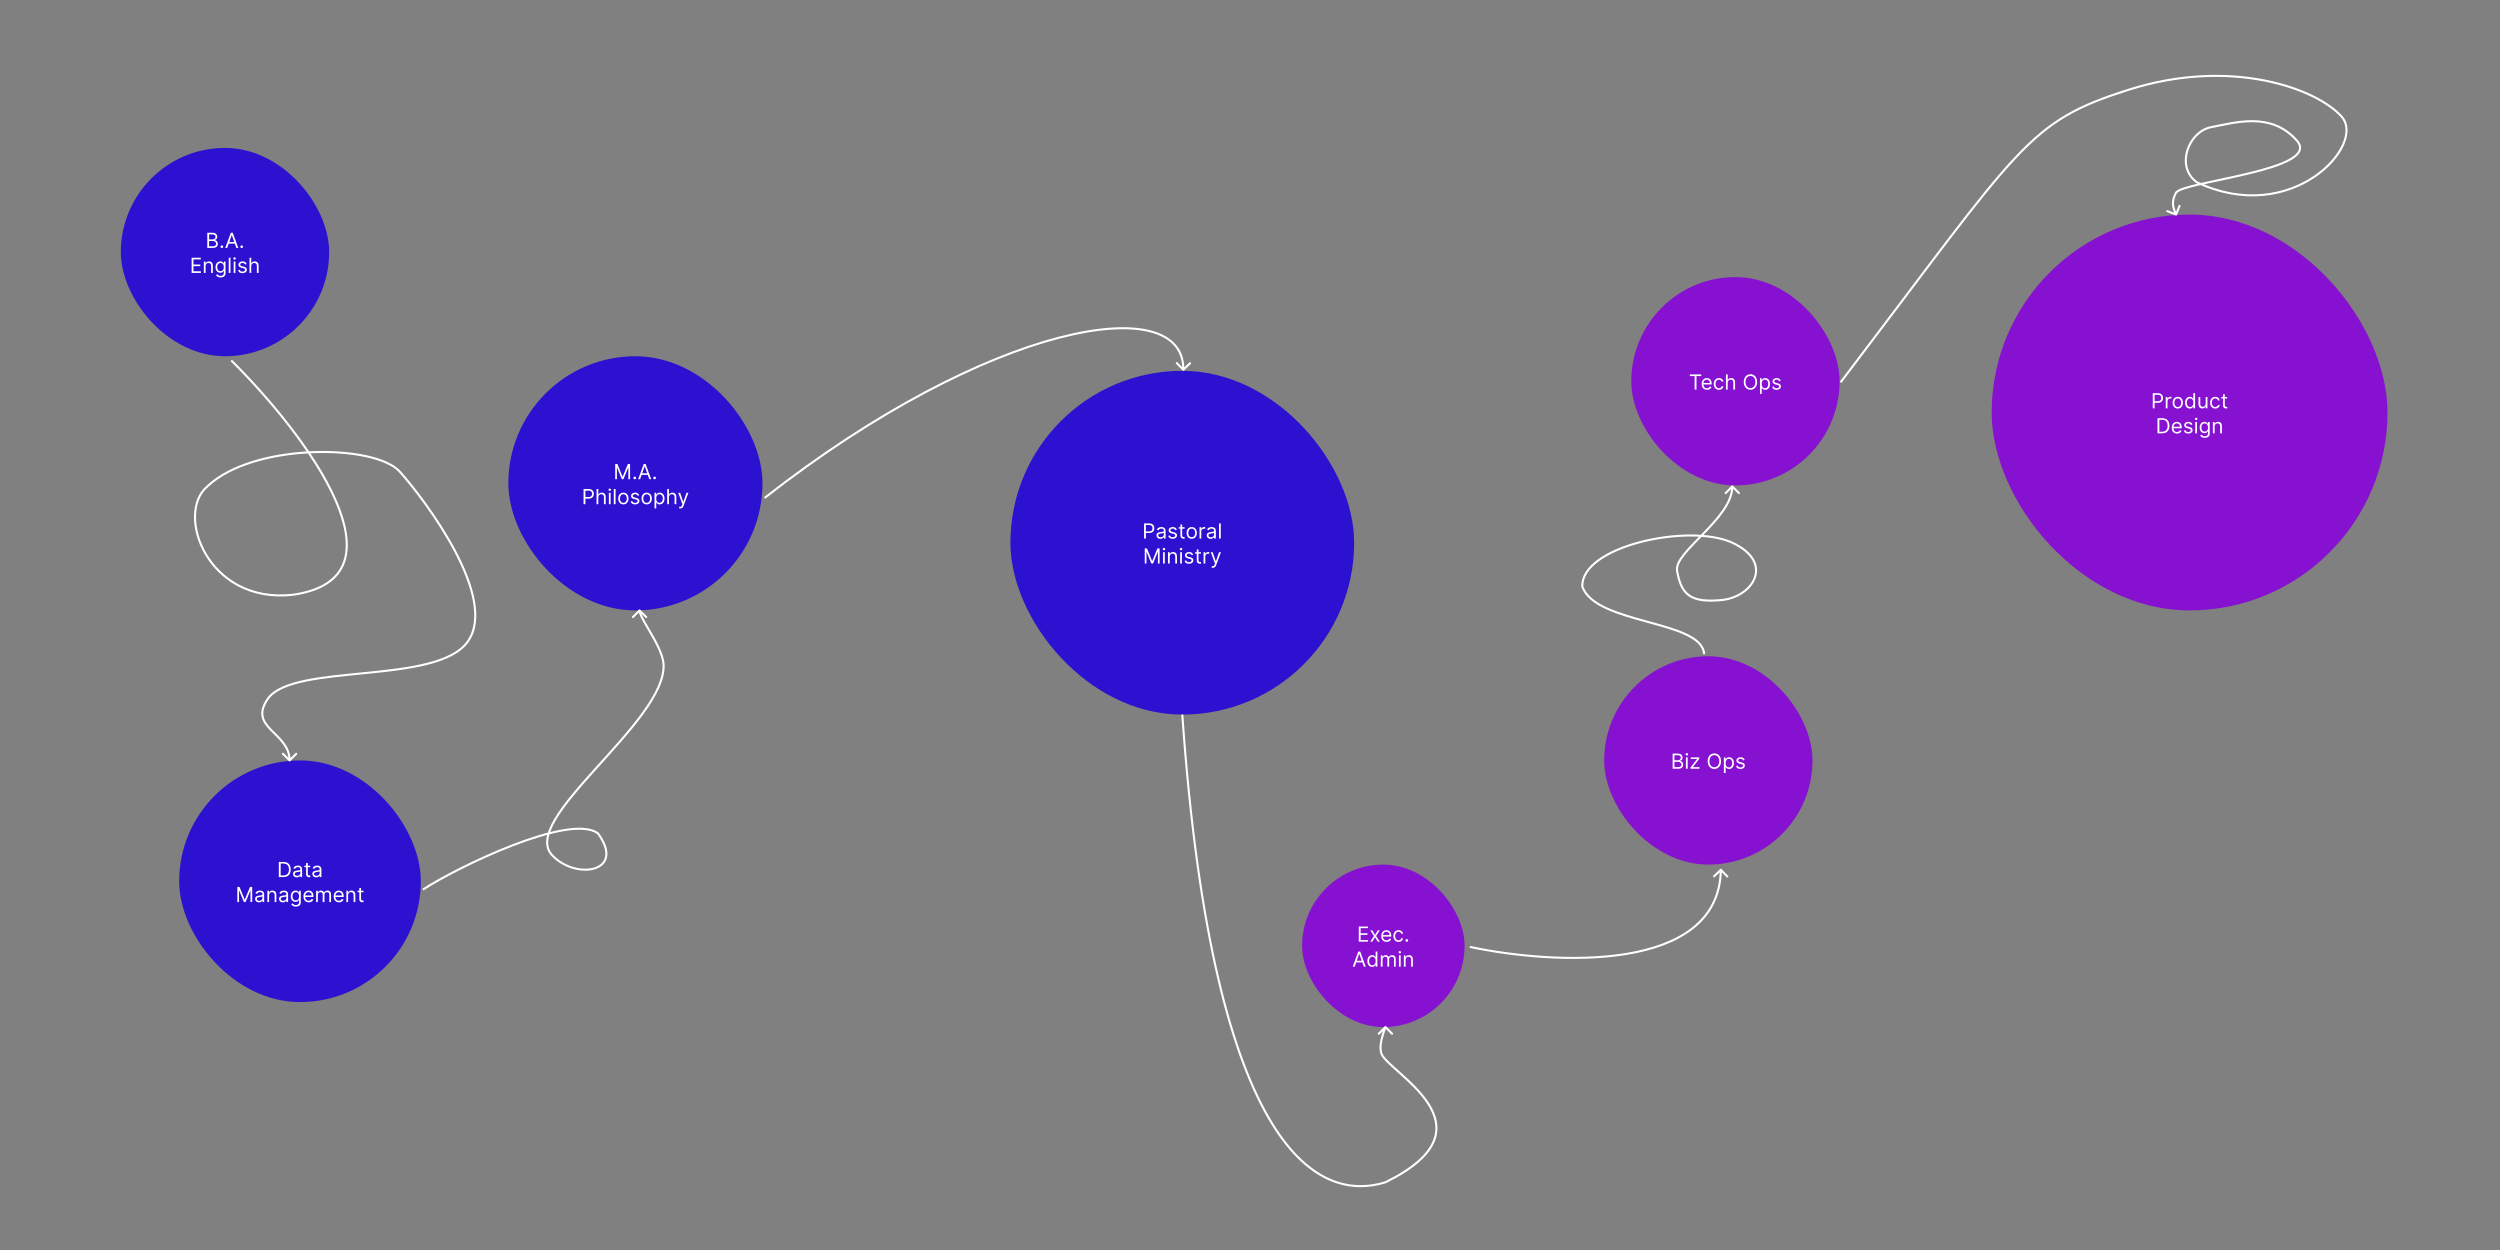
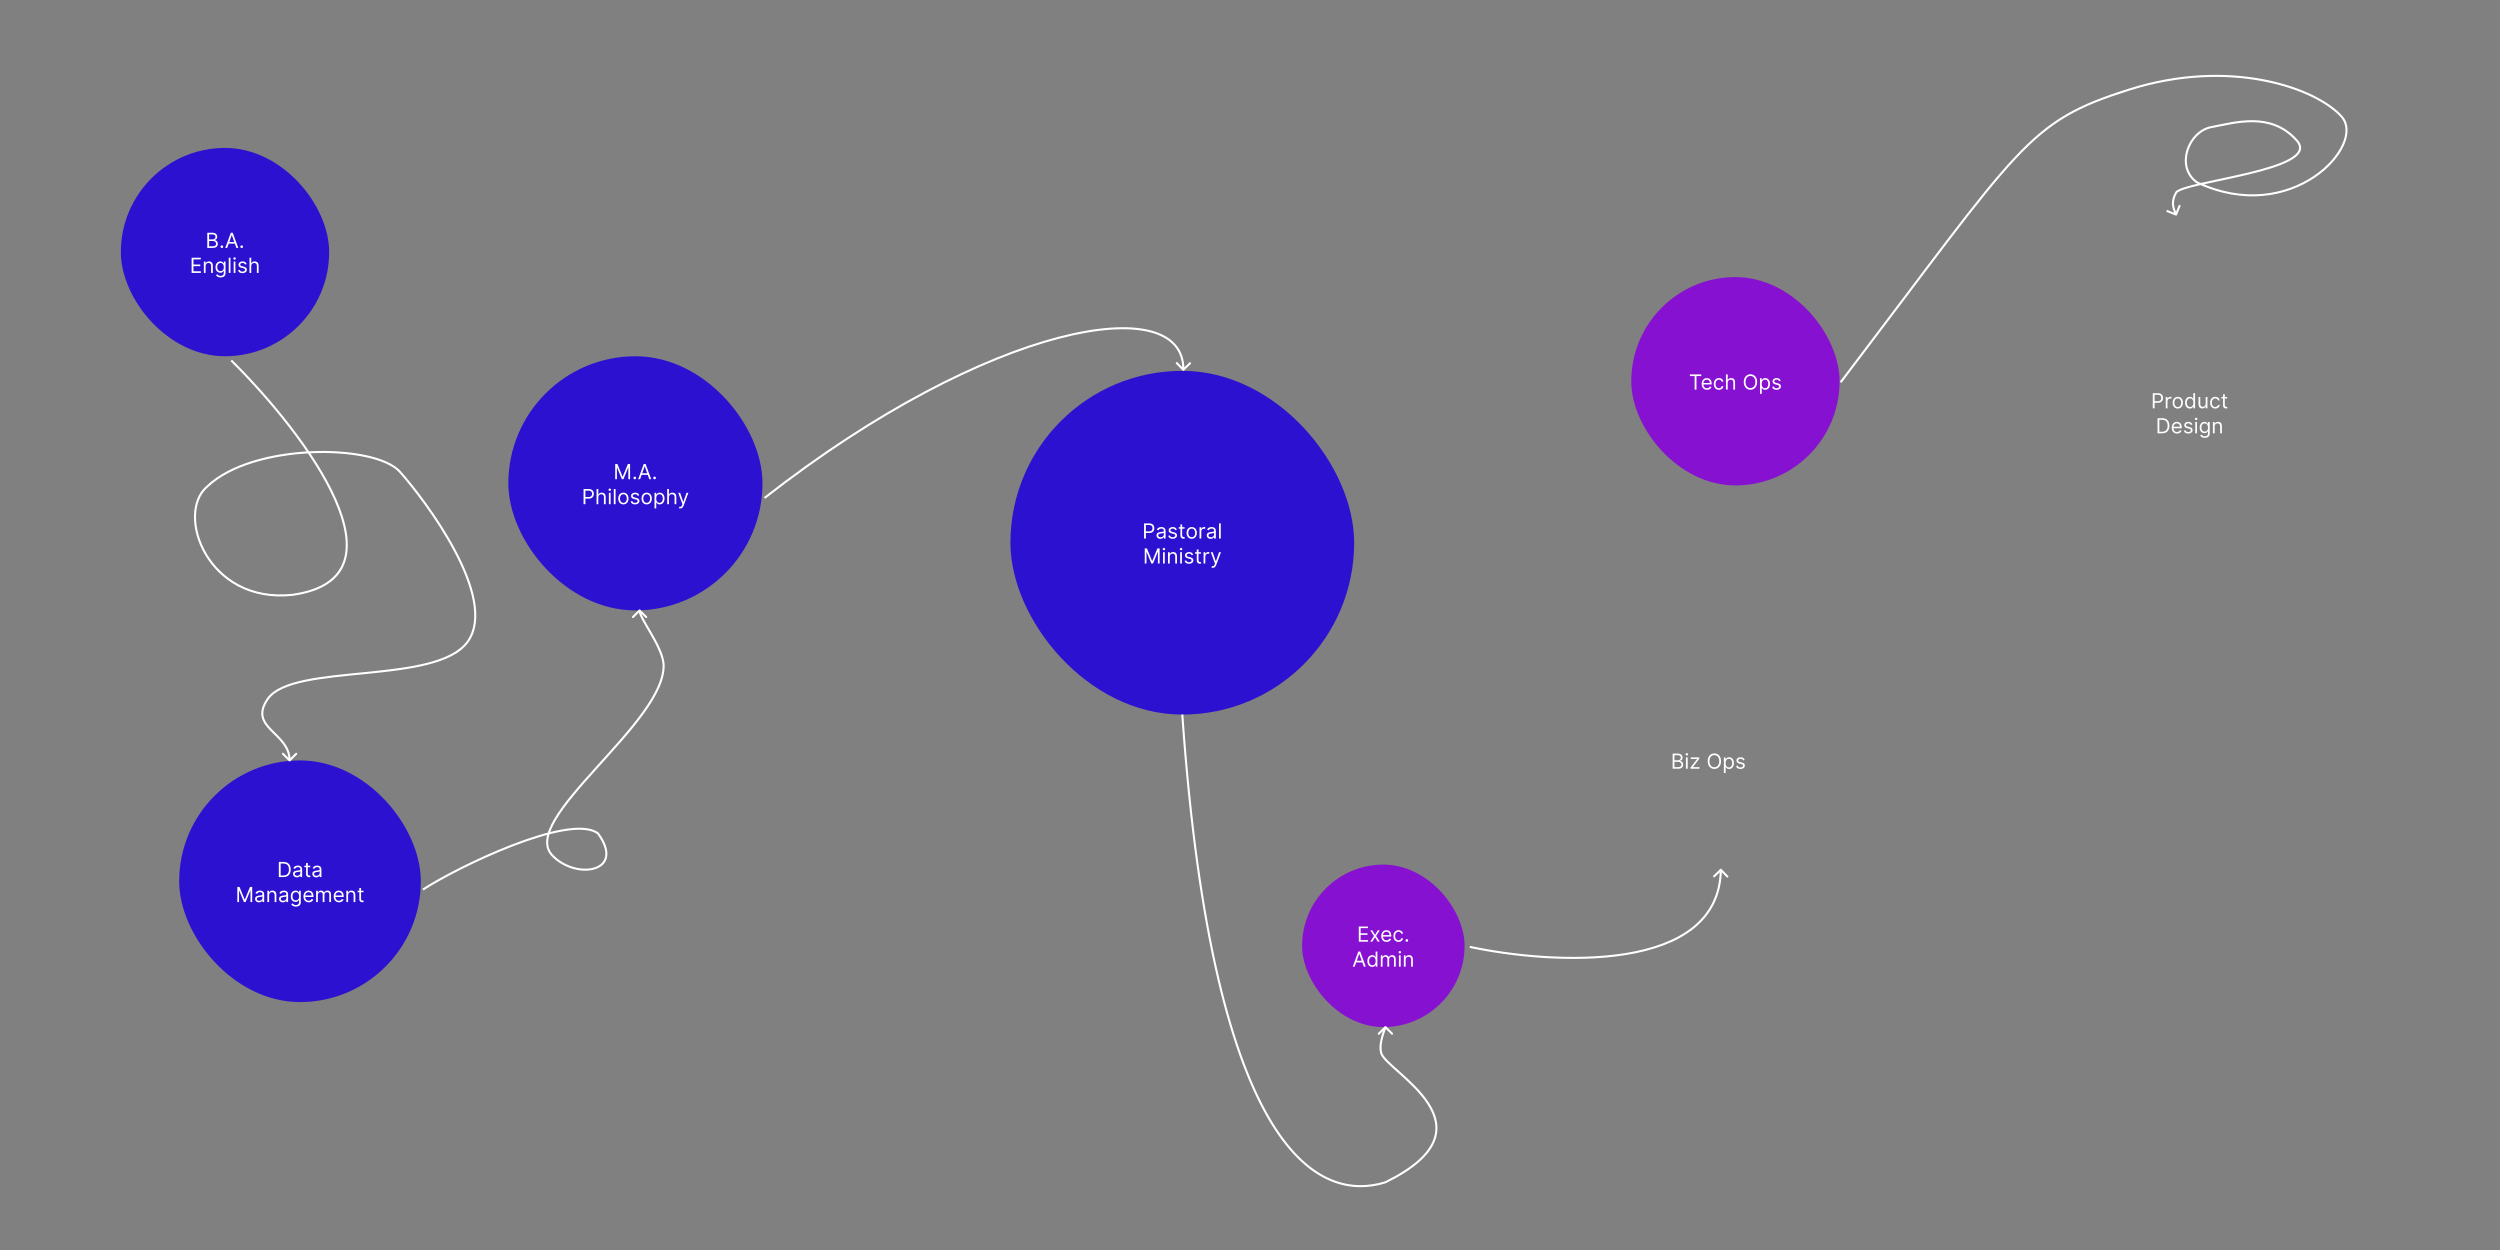
<svg xmlns="http://www.w3.org/2000/svg" width="1200" height="600" viewBox="0 0 1200 600" fill="none">
  <rect x="0" y="0" width="1200" height="600" fill="#808080" stroke="none" />
  <rect x="58" y="71" width="100" height="100" rx="50" fill="#2C11D0" />
  <path d="M99.496 119V111.727H102.039C102.545 111.727 102.963 111.815 103.292 111.99C103.621 112.163 103.866 112.396 104.027 112.69C104.188 112.981 104.269 113.304 104.269 113.659C104.269 113.972 104.213 114.23 104.102 114.433C103.993 114.637 103.848 114.798 103.669 114.916C103.491 115.035 103.298 115.122 103.09 115.179V115.25C103.312 115.264 103.536 115.342 103.761 115.484C103.986 115.626 104.174 115.83 104.325 116.095C104.477 116.36 104.553 116.685 104.553 117.068C104.553 117.433 104.47 117.761 104.304 118.052C104.138 118.343 103.877 118.574 103.519 118.744C103.162 118.915 102.697 119 102.124 119H99.496ZM100.377 118.219H102.124C102.699 118.219 103.107 118.107 103.349 117.885C103.593 117.66 103.715 117.388 103.715 117.068C103.715 116.822 103.652 116.595 103.526 116.386C103.401 116.176 103.222 116.008 102.99 115.882C102.758 115.754 102.484 115.69 102.166 115.69H100.377V118.219ZM100.377 114.923H102.01C102.275 114.923 102.514 114.871 102.727 114.767C102.943 114.663 103.113 114.516 103.239 114.327C103.367 114.137 103.431 113.915 103.431 113.659C103.431 113.339 103.319 113.068 103.097 112.846C102.874 112.621 102.521 112.509 102.039 112.509H100.377V114.923ZM106.497 119.057C106.322 119.057 106.171 118.994 106.046 118.869C105.921 118.743 105.858 118.593 105.858 118.418C105.858 118.242 105.921 118.092 106.046 117.967C106.171 117.841 106.322 117.778 106.497 117.778C106.672 117.778 106.823 117.841 106.948 117.967C107.073 118.092 107.136 118.242 107.136 118.418C107.136 118.534 107.107 118.64 107.047 118.737C106.991 118.834 106.914 118.912 106.817 118.972C106.722 119.028 106.615 119.057 106.497 119.057ZM109.052 119H108.129L110.799 111.727H111.708L114.379 119H113.455L111.282 112.878H111.225L109.052 119ZM109.393 116.159H113.115V116.94H109.393V116.159ZM116.009 119.057C115.834 119.057 115.683 118.994 115.558 118.869C115.432 118.743 115.369 118.593 115.369 118.418C115.369 118.242 115.432 118.092 115.558 117.967C115.683 117.841 115.834 117.778 116.009 117.778C116.184 117.778 116.334 117.841 116.46 117.967C116.585 118.092 116.648 118.242 116.648 118.418C116.648 118.534 116.618 118.64 116.559 118.737C116.502 118.834 116.425 118.912 116.328 118.972C116.234 119.028 116.127 119.057 116.009 119.057ZM91.981 131V123.727H96.371V124.509H92.862V126.966H96.143V127.747H92.862V130.219H96.427V131H91.981ZM98.682 127.719V131H97.844V125.545H98.654V126.398H98.725C98.853 126.121 99.047 125.898 99.307 125.73C99.568 125.56 99.904 125.474 100.316 125.474C100.685 125.474 101.008 125.55 101.285 125.702C101.562 125.851 101.778 126.078 101.932 126.384C102.085 126.687 102.162 127.07 102.162 127.534V131H101.324V127.591C101.324 127.162 101.213 126.829 100.991 126.589C100.768 126.348 100.463 126.227 100.074 126.227C99.807 126.227 99.568 126.285 99.357 126.401C99.149 126.517 98.984 126.687 98.863 126.909C98.743 127.132 98.682 127.402 98.682 127.719ZM105.896 133.159C105.491 133.159 105.143 133.107 104.851 133.003C104.56 132.901 104.318 132.766 104.123 132.598C103.932 132.432 103.779 132.255 103.665 132.065L104.333 131.597C104.409 131.696 104.505 131.81 104.621 131.938C104.737 132.068 104.895 132.18 105.097 132.275C105.3 132.372 105.566 132.42 105.896 132.42C106.336 132.42 106.699 132.314 106.986 132.101C107.272 131.888 107.415 131.554 107.415 131.099V129.991H107.344C107.283 130.091 107.195 130.214 107.082 130.361C106.97 130.505 106.809 130.634 106.599 130.748C106.39 130.859 106.109 130.915 105.753 130.915C105.313 130.915 104.918 130.811 104.567 130.602C104.219 130.394 103.944 130.091 103.74 129.693C103.539 129.295 103.438 128.812 103.438 128.244C103.438 127.686 103.536 127.199 103.733 126.785C103.929 126.368 104.203 126.046 104.553 125.819C104.904 125.589 105.308 125.474 105.768 125.474C106.123 125.474 106.405 125.534 106.613 125.652C106.824 125.768 106.985 125.901 107.096 126.05C107.209 126.196 107.297 126.317 107.359 126.412H107.444V125.545H108.253V131.156C108.253 131.625 108.147 132.006 107.934 132.3C107.723 132.596 107.439 132.812 107.082 132.95C106.726 133.089 106.331 133.159 105.896 133.159ZM105.867 130.162C106.203 130.162 106.487 130.085 106.719 129.931C106.951 129.777 107.128 129.556 107.248 129.267C107.369 128.978 107.43 128.633 107.43 128.23C107.43 127.837 107.37 127.49 107.252 127.19C107.134 126.889 106.958 126.653 106.726 126.483C106.494 126.312 106.208 126.227 105.867 126.227C105.512 126.227 105.216 126.317 104.979 126.497C104.745 126.677 104.569 126.919 104.45 127.222C104.334 127.525 104.276 127.861 104.276 128.23C104.276 128.609 104.335 128.944 104.454 129.235C104.574 129.524 104.752 129.751 104.986 129.917C105.223 130.08 105.517 130.162 105.867 130.162ZM110.626 123.727V131H109.788V123.727H110.626ZM112.161 131V125.545H112.999V131H112.161ZM112.587 124.636C112.423 124.636 112.283 124.581 112.164 124.469C112.048 124.358 111.99 124.224 111.99 124.068C111.99 123.912 112.048 123.778 112.164 123.667C112.283 123.556 112.423 123.5 112.587 123.5C112.75 123.5 112.89 123.556 113.006 123.667C113.124 123.778 113.183 123.912 113.183 124.068C113.183 124.224 113.124 124.358 113.006 124.469C112.89 124.581 112.75 124.636 112.587 124.636ZM118.397 126.767L117.644 126.98C117.597 126.855 117.527 126.733 117.435 126.614C117.345 126.494 117.222 126.394 117.066 126.316C116.909 126.238 116.709 126.199 116.465 126.199C116.132 126.199 115.853 126.276 115.631 126.43C115.411 126.581 115.301 126.774 115.301 127.009C115.301 127.217 115.376 127.381 115.528 127.502C115.679 127.623 115.916 127.723 116.238 127.804L117.048 128.003C117.536 128.121 117.899 128.302 118.138 128.546C118.377 128.788 118.497 129.099 118.497 129.48C118.497 129.793 118.407 130.072 118.227 130.318C118.049 130.564 117.801 130.759 117.481 130.901C117.161 131.043 116.79 131.114 116.366 131.114C115.81 131.114 115.349 130.993 114.985 130.751C114.62 130.51 114.389 130.157 114.292 129.693L115.088 129.494C115.163 129.788 115.307 130.008 115.517 130.155C115.73 130.302 116.009 130.375 116.352 130.375C116.742 130.375 117.053 130.292 117.282 130.126C117.514 129.958 117.63 129.757 117.63 129.523C117.63 129.333 117.564 129.175 117.431 129.047C117.299 128.917 117.095 128.82 116.821 128.756L115.911 128.543C115.412 128.424 115.045 128.241 114.811 127.992C114.579 127.741 114.463 127.428 114.463 127.051C114.463 126.743 114.549 126.471 114.722 126.234C114.897 125.998 115.135 125.812 115.436 125.677C115.739 125.542 116.082 125.474 116.465 125.474C117.005 125.474 117.429 125.593 117.737 125.83C118.047 126.066 118.267 126.379 118.397 126.767ZM120.596 127.719V131H119.758V123.727H120.596V126.398H120.667C120.795 126.116 120.987 125.892 121.243 125.727C121.501 125.558 121.844 125.474 122.272 125.474C122.644 125.474 122.97 125.549 123.249 125.698C123.528 125.845 123.745 126.071 123.899 126.376C124.055 126.679 124.133 127.065 124.133 127.534V131H123.295V127.591C123.295 127.158 123.183 126.823 122.958 126.586C122.735 126.347 122.426 126.227 122.031 126.227C121.756 126.227 121.51 126.285 121.292 126.401C121.077 126.517 120.906 126.687 120.781 126.909C120.658 127.132 120.596 127.402 120.596 127.719Z" fill="white" />
  <rect x="86" y="365" width="116" height="116" rx="58" fill="#2C11D0" />
  <path d="M136.08 421H133.836V413.727H136.18C136.885 413.727 137.489 413.873 137.991 414.164C138.492 414.453 138.877 414.868 139.145 415.411C139.412 415.95 139.546 416.597 139.546 417.349C139.546 418.107 139.411 418.759 139.141 419.306C138.871 419.851 138.478 420.27 137.962 420.563C137.446 420.854 136.819 421 136.08 421ZM134.716 420.219H136.023C136.625 420.219 137.123 420.103 137.518 419.871C137.914 419.639 138.208 419.308 138.403 418.88C138.597 418.451 138.694 417.941 138.694 417.349C138.694 416.762 138.598 416.257 138.406 415.833C138.214 415.407 137.928 415.08 137.547 414.853C137.166 414.623 136.691 414.509 136.123 414.509H134.716V420.219ZM142.515 421.128C142.169 421.128 141.855 421.063 141.574 420.933C141.292 420.8 141.068 420.609 140.903 420.361C140.737 420.11 140.654 419.807 140.654 419.452C140.654 419.139 140.715 418.886 140.839 418.692C140.962 418.495 141.126 418.341 141.332 418.23C141.538 418.119 141.765 418.036 142.014 417.982C142.265 417.925 142.517 417.88 142.77 417.847C143.102 417.804 143.371 417.772 143.577 417.751C143.785 417.727 143.936 417.688 144.031 417.634C144.128 417.579 144.177 417.484 144.177 417.349V417.321C144.177 416.971 144.081 416.698 143.889 416.504C143.7 416.31 143.412 416.213 143.026 416.213C142.626 416.213 142.312 416.301 142.085 416.476C141.858 416.651 141.698 416.838 141.606 417.037L140.81 416.753C140.952 416.421 141.142 416.163 141.378 415.979C141.617 415.792 141.878 415.661 142.16 415.588C142.444 415.512 142.723 415.474 142.998 415.474C143.173 415.474 143.374 415.496 143.601 415.538C143.831 415.579 144.052 415.663 144.265 415.79C144.481 415.918 144.66 416.111 144.802 416.369C144.944 416.627 145.015 416.973 145.015 417.406V421H144.177V420.261H144.134C144.077 420.38 143.983 420.506 143.85 420.641C143.717 420.776 143.541 420.891 143.321 420.986C143.101 421.08 142.832 421.128 142.515 421.128ZM142.643 420.375C142.974 420.375 143.253 420.31 143.481 420.18C143.71 420.049 143.883 419.881 143.999 419.675C144.117 419.469 144.177 419.253 144.177 419.026V418.259C144.141 418.301 144.063 418.34 143.942 418.376C143.824 418.409 143.687 418.438 143.53 418.464C143.376 418.488 143.226 418.509 143.079 418.528C142.935 418.545 142.818 418.559 142.728 418.571C142.51 418.599 142.306 418.646 142.117 418.71C141.93 418.771 141.778 418.865 141.662 418.99C141.549 419.113 141.492 419.281 141.492 419.494C141.492 419.786 141.6 420.006 141.815 420.155C142.033 420.302 142.309 420.375 142.643 420.375ZM148.917 415.545V416.256H146.09V415.545H148.917ZM146.914 414.239H147.752V419.438C147.752 419.674 147.786 419.852 147.855 419.97C147.926 420.086 148.016 420.164 148.125 420.205C148.236 420.242 148.353 420.261 148.476 420.261C148.569 420.261 148.644 420.257 148.703 420.247C148.763 420.235 148.81 420.226 148.846 420.219L149.016 420.972C148.959 420.993 148.88 421.014 148.778 421.036C148.676 421.059 148.547 421.071 148.391 421.071C148.154 421.071 147.922 421.02 147.695 420.918C147.47 420.817 147.283 420.661 147.134 420.453C146.987 420.245 146.914 419.982 146.914 419.665V414.239ZM151.782 421.128C151.437 421.128 151.123 421.063 150.841 420.933C150.56 420.8 150.336 420.609 150.17 420.361C150.004 420.11 149.922 419.807 149.922 419.452C149.922 419.139 149.983 418.886 150.106 418.692C150.229 418.495 150.394 418.341 150.6 418.23C150.806 418.119 151.033 418.036 151.282 417.982C151.533 417.925 151.785 417.88 152.038 417.847C152.369 417.804 152.638 417.772 152.844 417.751C153.052 417.727 153.204 417.688 153.299 417.634C153.396 417.579 153.444 417.484 153.444 417.349V417.321C153.444 416.971 153.348 416.698 153.157 416.504C152.967 416.31 152.68 416.213 152.294 416.213C151.894 416.213 151.58 416.301 151.353 416.476C151.125 416.651 150.966 416.838 150.873 417.037L150.078 416.753C150.22 416.421 150.409 416.163 150.646 415.979C150.885 415.792 151.145 415.661 151.427 415.588C151.711 415.512 151.991 415.474 152.265 415.474C152.44 415.474 152.642 415.496 152.869 415.538C153.099 415.579 153.32 415.663 153.533 415.79C153.748 415.918 153.927 416.111 154.069 416.369C154.211 416.627 154.282 416.973 154.282 417.406V421H153.444V420.261H153.402C153.345 420.38 153.25 420.506 153.118 420.641C152.985 420.776 152.809 420.891 152.588 420.986C152.368 421.08 152.1 421.128 151.782 421.128ZM151.91 420.375C152.242 420.375 152.521 420.31 152.748 420.18C152.978 420.049 153.151 419.881 153.267 419.675C153.385 419.469 153.444 419.253 153.444 419.026V418.259C153.409 418.301 153.331 418.34 153.21 418.376C153.092 418.409 152.954 418.438 152.798 418.464C152.644 418.488 152.494 418.509 152.347 418.528C152.203 418.545 152.085 418.559 151.995 418.571C151.778 418.599 151.574 418.646 151.385 418.71C151.198 418.771 151.046 418.865 150.93 418.99C150.816 419.113 150.76 419.281 150.76 419.494C150.76 419.786 150.867 420.006 151.083 420.155C151.301 420.302 151.576 420.375 151.91 420.375ZM113.919 425.727H114.97L117.441 431.764H117.527L119.998 425.727H121.049V433H120.226V427.474H120.155L117.882 433H117.086L114.814 427.474H114.743V433H113.919V425.727ZM124.307 433.128C123.961 433.128 123.647 433.063 123.366 432.933C123.084 432.8 122.86 432.609 122.695 432.361C122.529 432.11 122.446 431.807 122.446 431.452C122.446 431.139 122.507 430.886 122.631 430.692C122.754 430.495 122.918 430.341 123.124 430.23C123.33 430.119 123.557 430.036 123.806 429.982C124.057 429.925 124.309 429.88 124.562 429.847C124.894 429.804 125.163 429.772 125.369 429.751C125.577 429.727 125.728 429.688 125.823 429.634C125.92 429.579 125.969 429.484 125.969 429.349V429.321C125.969 428.971 125.873 428.698 125.681 428.504C125.492 428.31 125.204 428.213 124.818 428.213C124.418 428.213 124.104 428.301 123.877 428.476C123.65 428.651 123.49 428.838 123.398 429.037L122.602 428.753C122.744 428.421 122.934 428.163 123.17 427.979C123.409 427.792 123.67 427.661 123.952 427.588C124.236 427.512 124.515 427.474 124.79 427.474C124.965 427.474 125.166 427.496 125.393 427.538C125.623 427.579 125.844 427.663 126.057 427.79C126.273 427.918 126.452 428.111 126.594 428.369C126.736 428.627 126.807 428.973 126.807 429.406V433H125.969V432.261H125.926C125.869 432.38 125.775 432.506 125.642 432.641C125.509 432.776 125.333 432.891 125.113 432.986C124.893 433.08 124.624 433.128 124.307 433.128ZM124.435 432.375C124.766 432.375 125.045 432.31 125.273 432.18C125.502 432.049 125.675 431.881 125.791 431.675C125.909 431.469 125.969 431.253 125.969 431.026V430.259C125.933 430.301 125.855 430.34 125.734 430.376C125.616 430.409 125.479 430.438 125.322 430.464C125.168 430.488 125.018 430.509 124.871 430.528C124.727 430.545 124.61 430.559 124.52 430.571C124.302 430.599 124.098 430.646 123.909 430.71C123.722 430.771 123.57 430.865 123.454 430.99C123.341 431.113 123.284 431.281 123.284 431.494C123.284 431.786 123.392 432.006 123.607 432.155C123.825 432.302 124.101 432.375 124.435 432.375ZM129.174 429.719V433H128.336V427.545H129.146V428.398H129.217C129.345 428.121 129.539 427.898 129.799 427.73C130.06 427.56 130.396 427.474 130.808 427.474C131.177 427.474 131.5 427.55 131.777 427.702C132.054 427.851 132.27 428.078 132.424 428.384C132.578 428.687 132.655 429.07 132.655 429.534V433H131.816V429.591C131.816 429.162 131.705 428.829 131.483 428.589C131.26 428.348 130.955 428.227 130.566 428.227C130.299 428.227 130.06 428.285 129.849 428.401C129.641 428.517 129.476 428.687 129.356 428.909C129.235 429.132 129.174 429.402 129.174 429.719ZM135.791 433.128C135.445 433.128 135.132 433.063 134.85 432.933C134.568 432.8 134.345 432.609 134.179 432.361C134.013 432.11 133.93 431.807 133.93 431.452C133.93 431.139 133.992 430.886 134.115 430.692C134.238 430.495 134.403 430.341 134.609 430.23C134.815 430.119 135.042 430.036 135.29 429.982C135.541 429.925 135.793 429.88 136.047 429.847C136.378 429.804 136.647 429.772 136.853 429.751C137.061 429.727 137.213 429.688 137.307 429.634C137.405 429.579 137.453 429.484 137.453 429.349V429.321C137.453 428.971 137.357 428.698 137.165 428.504C136.976 428.31 136.688 428.213 136.302 428.213C135.902 428.213 135.589 428.301 135.361 428.476C135.134 428.651 134.974 428.838 134.882 429.037L134.087 428.753C134.229 428.421 134.418 428.163 134.655 427.979C134.894 427.792 135.154 427.661 135.436 427.588C135.72 427.512 135.999 427.474 136.274 427.474C136.449 427.474 136.65 427.496 136.878 427.538C137.107 427.579 137.329 427.663 137.542 427.79C137.757 427.918 137.936 428.111 138.078 428.369C138.22 428.627 138.291 428.973 138.291 429.406V433H137.453V432.261H137.41C137.354 432.38 137.259 432.506 137.126 432.641C136.994 432.776 136.817 432.891 136.597 432.986C136.377 433.08 136.108 433.128 135.791 433.128ZM135.919 432.375C136.25 432.375 136.53 432.31 136.757 432.18C136.987 432.049 137.159 431.881 137.275 431.675C137.394 431.469 137.453 431.253 137.453 431.026V430.259C137.418 430.301 137.339 430.34 137.219 430.376C137.1 430.409 136.963 430.438 136.807 430.464C136.653 430.488 136.503 430.509 136.356 430.528C136.211 430.545 136.094 430.559 136.004 430.571C135.786 430.599 135.583 430.646 135.393 430.71C135.206 430.771 135.055 430.865 134.939 430.99C134.825 431.113 134.768 431.281 134.768 431.494C134.768 431.786 134.876 432.006 135.092 432.155C135.309 432.302 135.585 432.375 135.919 432.375ZM142.022 435.159C141.618 435.159 141.27 435.107 140.978 435.003C140.687 434.901 140.445 434.766 140.25 434.598C140.059 434.432 139.906 434.255 139.792 434.065L140.46 433.597C140.536 433.696 140.632 433.81 140.748 433.938C140.864 434.068 141.022 434.18 141.223 434.275C141.427 434.372 141.693 434.42 142.022 434.42C142.463 434.42 142.826 434.314 143.113 434.101C143.399 433.888 143.542 433.554 143.542 433.099V431.991H143.471C143.41 432.091 143.322 432.214 143.209 432.361C143.097 432.505 142.936 432.634 142.726 432.748C142.517 432.859 142.236 432.915 141.88 432.915C141.44 432.915 141.045 432.811 140.694 432.602C140.346 432.394 140.071 432.091 139.867 431.693C139.666 431.295 139.565 430.812 139.565 430.244C139.565 429.686 139.663 429.199 139.86 428.785C140.056 428.368 140.33 428.046 140.68 427.819C141.031 427.589 141.435 427.474 141.895 427.474C142.25 427.474 142.531 427.534 142.74 427.652C142.95 427.768 143.111 427.901 143.223 428.05C143.336 428.196 143.424 428.317 143.486 428.412H143.571V427.545H144.38V433.156C144.38 433.625 144.274 434.006 144.061 434.3C143.85 434.596 143.566 434.812 143.209 434.95C142.853 435.089 142.458 435.159 142.022 435.159ZM141.994 432.162C142.33 432.162 142.614 432.085 142.846 431.931C143.078 431.777 143.255 431.556 143.375 431.267C143.496 430.978 143.557 430.633 143.557 430.23C143.557 429.837 143.497 429.49 143.379 429.19C143.261 428.889 143.085 428.653 142.853 428.483C142.621 428.312 142.335 428.227 141.994 428.227C141.639 428.227 141.343 428.317 141.106 428.497C140.872 428.677 140.696 428.919 140.577 429.222C140.461 429.525 140.403 429.861 140.403 430.23C140.403 430.609 140.462 430.944 140.581 431.235C140.701 431.524 140.879 431.751 141.113 431.917C141.35 432.08 141.644 432.162 141.994 432.162ZM148.201 433.114C147.676 433.114 147.223 432.998 146.841 432.766C146.463 432.531 146.17 432.205 145.964 431.786C145.761 431.364 145.659 430.874 145.659 430.315C145.659 429.757 145.761 429.264 145.964 428.838C146.17 428.41 146.457 428.076 146.824 427.837C147.193 427.595 147.624 427.474 148.116 427.474C148.4 427.474 148.681 427.522 148.958 427.616C149.235 427.711 149.487 427.865 149.714 428.078C149.941 428.289 150.123 428.568 150.258 428.916C150.392 429.264 150.46 429.693 150.46 430.202V430.557H146.255V429.832H149.608C149.608 429.525 149.546 429.25 149.423 429.009C149.302 428.767 149.129 428.576 148.905 428.437C148.682 428.297 148.419 428.227 148.116 428.227C147.782 428.227 147.494 428.31 147.25 428.476C147.008 428.639 146.822 428.852 146.692 429.115C146.562 429.378 146.497 429.66 146.497 429.96V430.443C146.497 430.855 146.568 431.204 146.71 431.491C146.854 431.775 147.054 431.991 147.31 432.141C147.566 432.287 147.863 432.361 148.201 432.361C148.422 432.361 148.62 432.33 148.798 432.268C148.978 432.205 149.133 432.11 149.263 431.984C149.393 431.857 149.494 431.698 149.565 431.509L150.375 431.736C150.29 432.01 150.146 432.252 149.945 432.46C149.744 432.666 149.495 432.827 149.199 432.943C148.903 433.057 148.571 433.114 148.201 433.114ZM151.735 433V427.545H152.544V428.398H152.616C152.729 428.107 152.913 427.88 153.166 427.719C153.419 427.556 153.723 427.474 154.079 427.474C154.438 427.474 154.738 427.556 154.977 427.719C155.218 427.88 155.407 428.107 155.542 428.398H155.598C155.738 428.116 155.948 427.892 156.227 427.727C156.506 427.558 156.841 427.474 157.232 427.474C157.72 427.474 158.119 427.627 158.429 427.933C158.739 428.236 158.894 428.708 158.894 429.349V433H158.056V429.349C158.056 428.947 157.946 428.659 157.726 428.487C157.505 428.314 157.246 428.227 156.948 428.227C156.564 428.227 156.267 428.343 156.057 428.575C155.846 428.805 155.741 429.096 155.741 429.449V433H154.888V429.264C154.888 428.954 154.788 428.704 154.586 428.515C154.385 428.323 154.126 428.227 153.809 428.227C153.591 428.227 153.387 428.285 153.198 428.401C153.011 428.517 152.859 428.678 152.743 428.884C152.63 429.088 152.573 429.323 152.573 429.591V433H151.735ZM162.713 433.114C162.188 433.114 161.734 432.998 161.353 432.766C160.974 432.531 160.682 432.205 160.476 431.786C160.272 431.364 160.171 430.874 160.171 430.315C160.171 429.757 160.272 429.264 160.476 428.838C160.682 428.41 160.968 428.076 161.335 427.837C161.705 427.595 162.136 427.474 162.628 427.474C162.912 427.474 163.193 427.522 163.47 427.616C163.747 427.711 163.999 427.865 164.226 428.078C164.453 428.289 164.634 428.568 164.769 428.916C164.904 429.264 164.972 429.693 164.972 430.202V430.557H160.767V429.832H164.119C164.119 429.525 164.058 429.25 163.935 429.009C163.814 428.767 163.641 428.576 163.416 428.437C163.194 428.297 162.931 428.227 162.628 428.227C162.294 428.227 162.005 428.31 161.761 428.476C161.52 428.639 161.334 428.852 161.204 429.115C161.074 429.378 161.009 429.66 161.009 429.96V430.443C161.009 430.855 161.08 431.204 161.222 431.491C161.366 431.775 161.566 431.991 161.822 432.141C162.078 432.287 162.375 432.361 162.713 432.361C162.933 432.361 163.132 432.33 163.31 432.268C163.49 432.205 163.645 432.11 163.775 431.984C163.905 431.857 164.006 431.698 164.077 431.509L164.886 431.736C164.801 432.01 164.658 432.252 164.457 432.46C164.256 432.666 164.007 432.827 163.711 432.943C163.415 433.057 163.082 433.114 162.713 433.114ZM167.085 429.719V433H166.247V427.545H167.056V428.398H167.127C167.255 428.121 167.449 427.898 167.71 427.73C167.97 427.56 168.306 427.474 168.718 427.474C169.087 427.474 169.411 427.55 169.688 427.702C169.965 427.851 170.18 428.078 170.334 428.384C170.488 428.687 170.565 429.07 170.565 429.534V433H169.727V429.591C169.727 429.162 169.615 428.829 169.393 428.589C169.17 428.348 168.865 428.227 168.477 428.227C168.209 428.227 167.97 428.285 167.759 428.401C167.551 428.517 167.386 428.687 167.266 428.909C167.145 429.132 167.085 429.402 167.085 429.719ZM174.468 427.545V428.256H171.642V427.545H174.468ZM172.465 426.239H173.304V431.438C173.304 431.674 173.338 431.852 173.407 431.97C173.478 432.086 173.568 432.164 173.676 432.205C173.788 432.242 173.905 432.261 174.028 432.261C174.12 432.261 174.196 432.257 174.255 432.247C174.314 432.235 174.362 432.226 174.397 432.219L174.568 432.972C174.511 432.993 174.432 433.014 174.33 433.036C174.228 433.059 174.099 433.071 173.943 433.071C173.706 433.071 173.474 433.02 173.247 432.918C173.022 432.817 172.835 432.661 172.686 432.453C172.539 432.245 172.465 431.982 172.465 431.665V426.239Z" fill="white" />
  <rect x="244" y="171" width="122" height="122" rx="61" fill="#2C11D0" />
  <path d="M295.3 222.727H296.351L298.822 228.764H298.908L301.379 222.727H302.43V230H301.606V224.474H301.535L299.263 230H298.467L296.195 224.474H296.123V230H295.3V222.727ZM304.693 230.057C304.518 230.057 304.368 229.994 304.242 229.869C304.117 229.743 304.054 229.593 304.054 229.418C304.054 229.242 304.117 229.092 304.242 228.967C304.368 228.841 304.518 228.778 304.693 228.778C304.868 228.778 305.019 228.841 305.144 228.967C305.27 229.092 305.332 229.242 305.332 229.418C305.332 229.534 305.303 229.64 305.244 229.737C305.187 229.834 305.11 229.912 305.013 229.972C304.918 230.028 304.812 230.057 304.693 230.057ZM307.248 230H306.325L308.995 222.727H309.905L312.575 230H311.652L309.478 223.878H309.422L307.248 230ZM307.589 227.159H311.311V227.94H307.589V227.159ZM314.205 230.057C314.03 230.057 313.879 229.994 313.754 229.869C313.629 229.743 313.566 229.593 313.566 229.418C313.566 229.242 313.629 229.092 313.754 228.967C313.879 228.841 314.03 228.778 314.205 228.778C314.38 228.778 314.531 228.841 314.656 228.967C314.781 229.092 314.844 229.242 314.844 229.418C314.844 229.534 314.815 229.64 314.755 229.737C314.699 229.834 314.622 229.912 314.525 229.972C314.43 230.028 314.323 230.057 314.205 230.057ZM280.114 242V234.727H282.571C283.142 234.727 283.608 234.83 283.971 235.036C284.335 235.24 284.605 235.516 284.78 235.864C284.955 236.212 285.043 236.6 285.043 237.028C285.043 237.457 284.955 237.846 284.78 238.197C284.607 238.547 284.34 238.826 283.978 239.035C283.616 239.241 283.151 239.344 282.586 239.344H280.824V238.562H282.557C282.948 238.562 283.262 238.495 283.498 238.36C283.735 238.225 283.907 238.043 284.013 237.813C284.122 237.581 284.177 237.32 284.177 237.028C284.177 236.737 284.122 236.477 284.013 236.247C283.907 236.018 283.734 235.838 283.495 235.707C283.256 235.575 282.938 235.509 282.543 235.509H280.995V242H280.114ZM287.186 238.719V242H286.348V234.727H287.186V237.398H287.257C287.385 237.116 287.577 236.892 287.832 236.727C288.091 236.558 288.434 236.474 288.862 236.474C289.234 236.474 289.56 236.549 289.839 236.698C290.118 236.845 290.335 237.071 290.489 237.376C290.645 237.679 290.723 238.065 290.723 238.534V242H289.885V238.591C289.885 238.158 289.773 237.823 289.548 237.586C289.325 237.347 289.016 237.227 288.621 237.227C288.346 237.227 288.1 237.285 287.882 237.401C287.667 237.517 287.496 237.687 287.371 237.909C287.248 238.132 287.186 238.402 287.186 238.719ZM292.256 242V236.545H293.094V242H292.256ZM292.682 235.636C292.519 235.636 292.378 235.581 292.26 235.469C292.144 235.358 292.086 235.224 292.086 235.068C292.086 234.912 292.144 234.778 292.26 234.667C292.378 234.556 292.519 234.5 292.682 234.5C292.846 234.5 292.985 234.556 293.101 234.667C293.22 234.778 293.279 234.912 293.279 235.068C293.279 235.224 293.22 235.358 293.101 235.469C292.985 235.581 292.846 235.636 292.682 235.636ZM295.467 234.727V242H294.629V234.727H295.467ZM299.218 242.114C298.726 242.114 298.294 241.996 297.922 241.762C297.553 241.528 297.264 241.2 297.056 240.778C296.85 240.357 296.747 239.865 296.747 239.301C296.747 238.733 296.85 238.237 297.056 237.813C297.264 237.389 297.553 237.06 297.922 236.826C298.294 236.592 298.726 236.474 299.218 236.474C299.711 236.474 300.142 236.592 300.511 236.826C300.883 237.06 301.171 237.389 301.377 237.813C301.586 238.237 301.69 238.733 301.69 239.301C301.69 239.865 301.586 240.357 301.377 240.778C301.171 241.2 300.883 241.528 300.511 241.762C300.142 241.996 299.711 242.114 299.218 242.114ZM299.218 241.361C299.592 241.361 299.9 241.265 300.142 241.073C300.383 240.881 300.562 240.629 300.678 240.317C300.794 240.004 300.852 239.666 300.852 239.301C300.852 238.937 300.794 238.597 300.678 238.282C300.562 237.967 300.383 237.713 300.142 237.518C299.9 237.324 299.592 237.227 299.218 237.227C298.844 237.227 298.536 237.324 298.295 237.518C298.054 237.713 297.875 237.967 297.759 238.282C297.643 238.597 297.585 238.937 297.585 239.301C297.585 239.666 297.643 240.004 297.759 240.317C297.875 240.629 298.054 240.881 298.295 241.073C298.536 241.265 298.844 241.361 299.218 241.361ZM306.833 237.767L306.08 237.98C306.033 237.855 305.963 237.733 305.87 237.614C305.781 237.494 305.657 237.394 305.501 237.316C305.345 237.238 305.145 237.199 304.901 237.199C304.567 237.199 304.289 237.276 304.066 237.43C303.846 237.581 303.736 237.774 303.736 238.009C303.736 238.217 303.812 238.381 303.964 238.502C304.115 238.623 304.352 238.723 304.674 238.804L305.483 239.003C305.971 239.121 306.334 239.302 306.574 239.546C306.813 239.788 306.932 240.099 306.932 240.48C306.932 240.793 306.842 241.072 306.662 241.318C306.485 241.564 306.236 241.759 305.917 241.901C305.597 242.043 305.225 242.114 304.802 242.114C304.245 242.114 303.785 241.993 303.42 241.751C303.056 241.51 302.825 241.157 302.728 240.693L303.523 240.494C303.599 240.788 303.742 241.008 303.953 241.155C304.166 241.302 304.444 241.375 304.787 241.375C305.178 241.375 305.488 241.292 305.718 241.126C305.95 240.958 306.066 240.757 306.066 240.523C306.066 240.333 305.999 240.175 305.867 240.047C305.734 239.917 305.531 239.82 305.256 239.756L304.347 239.543C303.848 239.424 303.481 239.241 303.246 238.992C303.014 238.741 302.898 238.428 302.898 238.051C302.898 237.743 302.985 237.471 303.157 237.234C303.333 236.998 303.571 236.812 303.871 236.677C304.174 236.542 304.517 236.474 304.901 236.474C305.441 236.474 305.865 236.593 306.172 236.83C306.482 237.066 306.703 237.379 306.833 237.767ZM310.41 242.114C309.917 242.114 309.485 241.996 309.114 241.762C308.744 241.528 308.455 241.2 308.247 240.778C308.041 240.357 307.938 239.865 307.938 239.301C307.938 238.733 308.041 238.237 308.247 237.813C308.455 237.389 308.744 237.06 309.114 236.826C309.485 236.592 309.917 236.474 310.41 236.474C310.902 236.474 311.333 236.592 311.702 236.826C312.074 237.06 312.363 237.389 312.569 237.813C312.777 238.237 312.881 238.733 312.881 239.301C312.881 239.865 312.777 240.357 312.569 240.778C312.363 241.2 312.074 241.528 311.702 241.762C311.333 241.996 310.902 242.114 310.41 242.114ZM310.41 241.361C310.784 241.361 311.092 241.265 311.333 241.073C311.574 240.881 311.753 240.629 311.869 240.317C311.985 240.004 312.043 239.666 312.043 239.301C312.043 238.937 311.985 238.597 311.869 238.282C311.753 237.967 311.574 237.713 311.333 237.518C311.092 237.324 310.784 237.227 310.41 237.227C310.036 237.227 309.728 237.324 309.486 237.518C309.245 237.713 309.066 237.967 308.95 238.282C308.834 238.597 308.776 238.937 308.776 239.301C308.776 239.666 308.834 240.004 308.95 240.317C309.066 240.629 309.245 240.881 309.486 241.073C309.728 241.265 310.036 241.361 310.41 241.361ZM314.161 244.045V236.545H314.97V237.412H315.07C315.131 237.317 315.216 237.196 315.325 237.05C315.437 236.901 315.595 236.768 315.801 236.652C316.01 236.534 316.291 236.474 316.646 236.474C317.106 236.474 317.511 236.589 317.861 236.819C318.211 237.049 318.485 237.374 318.681 237.795C318.878 238.217 318.976 238.714 318.976 239.287C318.976 239.865 318.878 240.365 318.681 240.789C318.485 241.21 318.212 241.537 317.864 241.769C317.516 241.999 317.115 242.114 316.661 242.114C316.31 242.114 316.03 242.056 315.819 241.94C315.608 241.821 315.446 241.687 315.332 241.538C315.219 241.387 315.131 241.261 315.07 241.162H314.999V244.045H314.161ZM314.984 239.273C314.984 239.685 315.045 240.048 315.166 240.363C315.286 240.675 315.463 240.92 315.695 241.098C315.927 241.273 316.211 241.361 316.547 241.361C316.897 241.361 317.19 241.268 317.424 241.084C317.661 240.897 317.838 240.646 317.957 240.331C318.078 240.014 318.138 239.661 318.138 239.273C318.138 238.889 318.079 238.544 317.96 238.236C317.844 237.926 317.668 237.681 317.431 237.501C317.197 237.318 316.902 237.227 316.547 237.227C316.206 237.227 315.92 237.314 315.688 237.487C315.456 237.657 315.28 237.896 315.162 238.204C315.044 238.509 314.984 238.866 314.984 239.273ZM321.092 238.719V242H320.254V234.727H321.092V237.398H321.163C321.291 237.116 321.483 236.892 321.739 236.727C321.997 236.558 322.34 236.474 322.769 236.474C323.14 236.474 323.466 236.549 323.745 236.698C324.024 236.845 324.241 237.071 324.395 237.376C324.551 237.679 324.629 238.065 324.629 238.534V242H323.791V238.591C323.791 238.158 323.679 237.823 323.454 237.586C323.231 237.347 322.922 237.227 322.527 237.227C322.252 237.227 322.006 237.285 321.788 237.401C321.573 237.517 321.403 237.687 321.277 237.909C321.154 238.132 321.092 238.402 321.092 238.719ZM326.507 244.045C326.365 244.045 326.238 244.034 326.127 244.01C326.016 243.989 325.939 243.967 325.896 243.946L326.109 243.207C326.313 243.259 326.493 243.278 326.649 243.264C326.805 243.25 326.944 243.18 327.065 243.055C327.188 242.932 327.3 242.732 327.402 242.455L327.558 242.028L325.541 236.545H326.45L327.956 240.892H328.013L329.518 236.545H330.427L328.112 242.795C328.008 243.077 327.879 243.31 327.725 243.495C327.571 243.682 327.392 243.821 327.189 243.911C326.988 244 326.76 244.045 326.507 244.045Z" fill="white" />
  <rect x="485" y="178" width="165" height="165" rx="82.5" fill="#2C11D0" />
  <path d="M549.142 258.5V251.227H551.6C552.17 251.227 552.637 251.33 552.999 251.536C553.364 251.74 553.633 252.016 553.809 252.364C553.984 252.712 554.071 253.1 554.071 253.528C554.071 253.957 553.984 254.346 553.809 254.697C553.636 255.047 553.368 255.326 553.006 255.535C552.644 255.741 552.18 255.844 551.614 255.844H549.853V255.062H551.586C551.976 255.062 552.29 254.995 552.527 254.86C552.763 254.725 552.935 254.543 553.042 254.313C553.15 254.081 553.205 253.82 553.205 253.528C553.205 253.237 553.15 252.977 553.042 252.747C552.935 252.518 552.762 252.338 552.523 252.207C552.284 252.075 551.967 252.009 551.571 252.009H550.023V258.5H549.142ZM556.982 258.628C556.636 258.628 556.322 258.563 556.04 258.433C555.759 258.3 555.535 258.109 555.369 257.861C555.204 257.61 555.121 257.307 555.121 256.952C555.121 256.639 555.182 256.386 555.305 256.192C555.429 255.995 555.593 255.841 555.799 255.73C556.005 255.619 556.232 255.536 556.481 255.482C556.732 255.425 556.984 255.38 557.237 255.347C557.569 255.304 557.837 255.272 558.043 255.251C558.252 255.227 558.403 255.188 558.498 255.134C558.595 255.079 558.643 254.984 558.643 254.849V254.821C558.643 254.471 558.548 254.198 558.356 254.004C558.166 253.81 557.879 253.713 557.493 253.713C557.093 253.713 556.779 253.801 556.552 253.976C556.325 254.151 556.165 254.338 556.072 254.537L555.277 254.253C555.419 253.921 555.608 253.663 555.845 253.479C556.084 253.292 556.345 253.161 556.626 253.088C556.911 253.012 557.19 252.974 557.464 252.974C557.64 252.974 557.841 252.996 558.068 253.038C558.298 253.079 558.519 253.163 558.732 253.29C558.948 253.418 559.126 253.611 559.268 253.869C559.411 254.127 559.482 254.473 559.482 254.906V258.5H558.643V257.761H558.601C558.544 257.88 558.449 258.006 558.317 258.141C558.184 258.276 558.008 258.391 557.788 258.486C557.567 258.58 557.299 258.628 556.982 258.628ZM557.109 257.875C557.441 257.875 557.72 257.81 557.947 257.68C558.177 257.549 558.35 257.381 558.466 257.175C558.584 256.969 558.643 256.753 558.643 256.526V255.759C558.608 255.801 558.53 255.84 558.409 255.876C558.291 255.909 558.153 255.938 557.997 255.964C557.843 255.988 557.693 256.009 557.546 256.028C557.402 256.045 557.285 256.059 557.195 256.071C556.977 256.099 556.773 256.146 556.584 256.21C556.397 256.271 556.245 256.365 556.129 256.49C556.016 256.613 555.959 256.781 555.959 256.994C555.959 257.286 556.067 257.506 556.282 257.655C556.5 257.802 556.776 257.875 557.109 257.875ZM564.875 254.267L564.122 254.48C564.075 254.355 564.005 254.233 563.912 254.114C563.823 253.994 563.699 253.894 563.543 253.816C563.387 253.738 563.187 253.699 562.943 253.699C562.609 253.699 562.331 253.776 562.108 253.93C561.888 254.081 561.778 254.274 561.778 254.509C561.778 254.717 561.854 254.881 562.006 255.002C562.157 255.123 562.394 255.223 562.716 255.304L563.525 255.503C564.013 255.621 564.376 255.802 564.616 256.046C564.855 256.288 564.974 256.599 564.974 256.98C564.974 257.293 564.884 257.572 564.704 257.818C564.527 258.064 564.278 258.259 563.959 258.401C563.639 258.543 563.267 258.614 562.844 258.614C562.287 258.614 561.827 258.493 561.462 258.251C561.098 258.01 560.867 257.657 560.77 257.193L561.565 256.994C561.641 257.288 561.784 257.508 561.995 257.655C562.208 257.802 562.486 257.875 562.829 257.875C563.22 257.875 563.53 257.792 563.76 257.626C563.992 257.458 564.108 257.257 564.108 257.023C564.108 256.833 564.041 256.675 563.909 256.547C563.776 256.417 563.573 256.32 563.298 256.256L562.389 256.043C561.89 255.924 561.523 255.741 561.288 255.492C561.056 255.241 560.94 254.928 560.94 254.551C560.94 254.243 561.027 253.971 561.199 253.734C561.375 253.498 561.613 253.312 561.913 253.177C562.216 253.042 562.559 252.974 562.943 252.974C563.483 252.974 563.907 253.093 564.214 253.33C564.524 253.566 564.745 253.879 564.875 254.267ZM568.608 253.045V253.756H565.781V253.045H568.608ZM566.605 251.739H567.443V256.938C567.443 257.174 567.478 257.352 567.546 257.47C567.617 257.586 567.707 257.664 567.816 257.705C567.927 257.742 568.045 257.761 568.168 257.761C568.26 257.761 568.336 257.757 568.395 257.747C568.454 257.735 568.501 257.726 568.537 257.719L568.707 258.472C568.651 258.493 568.571 258.514 568.469 258.536C568.368 258.559 568.239 258.571 568.082 258.571C567.846 258.571 567.614 258.52 567.386 258.418C567.161 258.317 566.974 258.161 566.825 257.953C566.679 257.745 566.605 257.482 566.605 257.165V251.739ZM572.026 258.614C571.533 258.614 571.101 258.496 570.73 258.262C570.36 258.028 570.072 257.7 569.863 257.278C569.657 256.857 569.554 256.365 569.554 255.801C569.554 255.233 569.657 254.737 569.863 254.313C570.072 253.889 570.36 253.56 570.73 253.326C571.101 253.092 571.533 252.974 572.026 252.974C572.518 252.974 572.949 253.092 573.319 253.326C573.69 253.56 573.979 253.889 574.185 254.313C574.393 254.737 574.498 255.233 574.498 255.801C574.498 256.365 574.393 256.857 574.185 257.278C573.979 257.7 573.69 258.028 573.319 258.262C572.949 258.496 572.518 258.614 572.026 258.614ZM572.026 257.861C572.4 257.861 572.708 257.765 572.949 257.573C573.191 257.381 573.369 257.129 573.485 256.817C573.601 256.504 573.659 256.166 573.659 255.801C573.659 255.437 573.601 255.097 573.485 254.782C573.369 254.467 573.191 254.213 572.949 254.018C572.708 253.824 572.4 253.727 572.026 253.727C571.652 253.727 571.344 253.824 571.103 254.018C570.861 254.213 570.682 254.467 570.566 254.782C570.45 255.097 570.392 255.437 570.392 255.801C570.392 256.166 570.45 256.504 570.566 256.817C570.682 257.129 570.861 257.381 571.103 257.573C571.344 257.765 571.652 257.861 572.026 257.861ZM575.777 258.5V253.045H576.586V253.869H576.643C576.743 253.599 576.923 253.38 577.183 253.212C577.443 253.044 577.737 252.96 578.064 252.96C578.125 252.96 578.202 252.961 578.295 252.964C578.387 252.966 578.457 252.97 578.504 252.974V253.827C578.476 253.82 578.411 253.809 578.309 253.795C578.209 253.778 578.104 253.77 577.993 253.77C577.728 253.77 577.491 253.826 577.282 253.937C577.077 254.046 576.913 254.197 576.792 254.391C576.674 254.583 576.615 254.802 576.615 255.048V258.5H575.777ZM581.103 258.628C580.757 258.628 580.443 258.563 580.162 258.433C579.88 258.3 579.656 258.109 579.49 257.861C579.325 257.61 579.242 257.307 579.242 256.952C579.242 256.639 579.303 256.386 579.426 256.192C579.55 255.995 579.714 255.841 579.92 255.73C580.126 255.619 580.353 255.536 580.602 255.482C580.853 255.425 581.105 255.38 581.358 255.347C581.69 255.304 581.958 255.272 582.164 255.251C582.373 255.227 582.524 255.188 582.619 255.134C582.716 255.079 582.765 254.984 582.765 254.849V254.821C582.765 254.471 582.669 254.198 582.477 254.004C582.288 253.81 582 253.713 581.614 253.713C581.214 253.713 580.9 253.801 580.673 253.976C580.446 254.151 580.286 254.338 580.194 254.537L579.398 254.253C579.54 253.921 579.73 253.663 579.966 253.479C580.205 253.292 580.466 253.161 580.748 253.088C581.032 253.012 581.311 252.974 581.586 252.974C581.761 252.974 581.962 252.996 582.189 253.038C582.419 253.079 582.64 253.163 582.853 253.29C583.069 253.418 583.248 253.611 583.39 253.869C583.532 254.127 583.603 254.473 583.603 254.906V258.5H582.765V257.761H582.722C582.665 257.88 582.57 258.006 582.438 258.141C582.305 258.276 582.129 258.391 581.909 258.486C581.689 258.58 581.42 258.628 581.103 258.628ZM581.23 257.875C581.562 257.875 581.841 257.81 582.069 257.68C582.298 257.549 582.471 257.381 582.587 257.175C582.705 256.969 582.765 256.753 582.765 256.526V255.759C582.729 255.801 582.651 255.84 582.53 255.876C582.412 255.909 582.275 255.938 582.118 255.964C581.964 255.988 581.814 256.009 581.667 256.028C581.523 256.045 581.406 256.059 581.316 256.071C581.098 256.099 580.894 256.146 580.705 256.21C580.518 256.271 580.366 256.365 580.25 256.49C580.137 256.613 580.08 256.781 580.08 256.994C580.08 257.286 580.188 257.506 580.403 257.655C580.621 257.802 580.897 257.875 581.23 257.875ZM585.97 251.227V258.5H585.132V251.227H585.97ZM549.479 263.227H550.53L553.002 269.264H553.087L555.559 263.227H556.61V270.5H555.786V264.974H555.715L553.442 270.5H552.647L550.374 264.974H550.303V270.5H549.479V263.227ZM558.262 270.5V265.045H559.1V270.5H558.262ZM558.688 264.136C558.525 264.136 558.384 264.081 558.266 263.969C558.15 263.858 558.092 263.724 558.092 263.568C558.092 263.412 558.15 263.278 558.266 263.167C558.384 263.056 558.525 263 558.688 263C558.852 263 558.991 263.056 559.107 263.167C559.226 263.278 559.285 263.412 559.285 263.568C559.285 263.724 559.226 263.858 559.107 263.969C558.991 264.081 558.852 264.136 558.688 264.136ZM561.473 267.219V270.5H560.635V265.045H561.445V265.898H561.516C561.644 265.621 561.838 265.398 562.098 265.23C562.359 265.06 562.695 264.974 563.107 264.974C563.476 264.974 563.799 265.05 564.076 265.202C564.353 265.351 564.569 265.578 564.723 265.884C564.876 266.187 564.953 266.57 564.953 267.034V270.5H564.115V267.091C564.115 266.662 564.004 266.329 563.782 266.089C563.559 265.848 563.254 265.727 562.865 265.727C562.598 265.727 562.359 265.785 562.148 265.901C561.94 266.017 561.775 266.187 561.654 266.409C561.534 266.632 561.473 266.902 561.473 267.219ZM566.485 270.5V265.045H567.323V270.5H566.485ZM566.911 264.136C566.748 264.136 566.607 264.081 566.488 263.969C566.372 263.858 566.314 263.724 566.314 263.568C566.314 263.412 566.372 263.278 566.488 263.167C566.607 263.056 566.748 263 566.911 263C567.074 263 567.214 263.056 567.33 263.167C567.448 263.278 567.508 263.412 567.508 263.568C567.508 263.724 567.448 263.858 567.33 263.969C567.214 264.081 567.074 264.136 566.911 264.136ZM572.722 266.267L571.969 266.48C571.921 266.355 571.851 266.233 571.759 266.114C571.669 265.994 571.546 265.894 571.39 265.816C571.234 265.738 571.034 265.699 570.79 265.699C570.456 265.699 570.178 265.776 569.955 265.93C569.735 266.081 569.625 266.274 569.625 266.509C569.625 266.717 569.701 266.881 569.852 267.002C570.004 267.123 570.24 267.223 570.562 267.304L571.372 267.503C571.86 267.621 572.223 267.802 572.462 268.046C572.701 268.288 572.821 268.599 572.821 268.98C572.821 269.293 572.731 269.572 572.551 269.818C572.373 270.064 572.125 270.259 571.805 270.401C571.486 270.543 571.114 270.614 570.69 270.614C570.134 270.614 569.673 270.493 569.309 270.251C568.944 270.01 568.713 269.657 568.616 269.193L569.412 268.994C569.488 269.288 569.631 269.508 569.842 269.655C570.055 269.802 570.333 269.875 570.676 269.875C571.067 269.875 571.377 269.792 571.606 269.626C571.838 269.458 571.954 269.257 571.954 269.023C571.954 268.833 571.888 268.675 571.756 268.547C571.623 268.417 571.419 268.32 571.145 268.256L570.236 268.043C569.736 267.924 569.369 267.741 569.135 267.492C568.903 267.241 568.787 266.928 568.787 266.551C568.787 266.243 568.873 265.971 569.046 265.734C569.221 265.498 569.459 265.312 569.76 265.177C570.063 265.042 570.406 264.974 570.79 264.974C571.329 264.974 571.753 265.093 572.061 265.33C572.371 265.566 572.591 265.879 572.722 266.267ZM576.455 265.045V265.756H573.628V265.045H576.455ZM574.452 263.739H575.29V268.938C575.29 269.174 575.324 269.352 575.393 269.47C575.464 269.586 575.554 269.664 575.663 269.705C575.774 269.742 575.891 269.761 576.014 269.761C576.107 269.761 576.182 269.757 576.242 269.747C576.301 269.735 576.348 269.726 576.384 269.719L576.554 270.472C576.497 270.493 576.418 270.514 576.316 270.536C576.214 270.559 576.085 270.571 575.929 270.571C575.692 270.571 575.46 270.52 575.233 270.418C575.008 270.317 574.821 270.161 574.672 269.953C574.525 269.745 574.452 269.482 574.452 269.165V263.739ZM577.715 270.5V265.045H578.525V265.869H578.582C578.681 265.599 578.861 265.38 579.122 265.212C579.382 265.044 579.676 264.96 580.002 264.96C580.064 264.96 580.141 264.961 580.233 264.964C580.325 264.966 580.395 264.97 580.443 264.974V265.827C580.414 265.82 580.349 265.809 580.247 265.795C580.148 265.778 580.042 265.77 579.931 265.77C579.666 265.77 579.429 265.826 579.221 265.937C579.015 266.046 578.852 266.197 578.731 266.391C578.613 266.583 578.553 266.802 578.553 267.048V270.5H577.715ZM582.142 272.545C582 272.545 581.873 272.534 581.762 272.51C581.651 272.489 581.574 272.467 581.531 272.446L581.744 271.707C581.948 271.759 582.128 271.778 582.284 271.764C582.44 271.75 582.579 271.68 582.699 271.555C582.822 271.432 582.935 271.232 583.037 270.955L583.193 270.528L581.176 265.045H582.085L583.591 269.392H583.647L585.153 265.045H586.062L583.747 271.295C583.643 271.577 583.514 271.81 583.36 271.995C583.206 272.182 583.027 272.321 582.824 272.411C582.622 272.5 582.395 272.545 582.142 272.545Z" fill="white" />
  <rect x="625" y="415" width="78" height="78" rx="39" fill="#8711D0" />
  <path d="M652.224 452V444.727H656.614V445.509H653.105V447.966H656.386V448.747H653.105V451.219H656.67V452H652.224ZM658.712 446.545L660.019 448.776L661.326 446.545H662.292L660.531 449.273L662.292 452H661.326L660.019 449.884L658.712 452H657.746L659.479 449.273L657.746 446.545H658.712ZM665.55 452.114C665.025 452.114 664.571 451.998 664.19 451.766C663.811 451.531 663.519 451.205 663.313 450.786C663.109 450.364 663.007 449.874 663.007 449.315C663.007 448.757 663.109 448.264 663.313 447.838C663.519 447.41 663.805 447.076 664.172 446.837C664.542 446.595 664.972 446.474 665.465 446.474C665.749 446.474 666.029 446.522 666.306 446.616C666.583 446.711 666.836 446.865 667.063 447.078C667.29 447.289 667.471 447.568 667.606 447.916C667.741 448.264 667.809 448.693 667.809 449.202V449.557H663.604V448.832H666.956C666.956 448.525 666.895 448.25 666.772 448.009C666.651 447.767 666.478 447.576 666.253 447.437C666.031 447.297 665.768 447.227 665.465 447.227C665.131 447.227 664.842 447.31 664.598 447.476C664.357 447.639 664.171 447.852 664.041 448.115C663.911 448.378 663.846 448.66 663.846 448.96V449.443C663.846 449.855 663.917 450.204 664.059 450.491C664.203 450.775 664.403 450.991 664.659 451.141C664.914 451.287 665.212 451.361 665.55 451.361C665.77 451.361 665.969 451.33 666.147 451.268C666.327 451.205 666.482 451.11 666.612 450.984C666.742 450.857 666.843 450.698 666.914 450.509L667.723 450.736C667.638 451.01 667.495 451.252 667.294 451.46C667.092 451.666 666.844 451.827 666.548 451.943C666.252 452.057 665.919 452.114 665.55 452.114ZM671.299 452.114C670.788 452.114 670.348 451.993 669.978 451.751C669.609 451.51 669.325 451.177 669.126 450.754C668.927 450.33 668.828 449.846 668.828 449.301C668.828 448.747 668.93 448.258 669.133 447.835C669.339 447.408 669.626 447.076 669.993 446.837C670.362 446.595 670.793 446.474 671.285 446.474C671.669 446.474 672.014 446.545 672.322 446.688C672.63 446.83 672.882 447.028 673.078 447.284C673.275 447.54 673.397 447.838 673.444 448.179H672.606C672.542 447.93 672.4 447.71 672.18 447.518C671.962 447.324 671.669 447.227 671.299 447.227C670.973 447.227 670.686 447.312 670.44 447.483C670.196 447.651 670.006 447.889 669.868 448.197C669.733 448.502 669.666 448.861 669.666 449.273C669.666 449.694 669.732 450.061 669.865 450.374C670 450.686 670.189 450.929 670.433 451.102C670.679 451.274 670.968 451.361 671.299 451.361C671.517 451.361 671.715 451.323 671.892 451.247C672.07 451.171 672.22 451.062 672.343 450.92C672.467 450.778 672.554 450.608 672.606 450.409H673.444C673.397 450.731 673.28 451.021 673.093 451.279C672.908 451.535 672.663 451.738 672.358 451.89C672.055 452.039 671.702 452.114 671.299 452.114ZM675.28 452.057C675.105 452.057 674.955 451.994 674.829 451.869C674.704 451.743 674.641 451.593 674.641 451.418C674.641 451.242 674.704 451.092 674.829 450.967C674.955 450.841 675.105 450.778 675.28 450.778C675.455 450.778 675.606 450.841 675.731 450.967C675.857 451.092 675.919 451.242 675.919 451.418C675.919 451.534 675.89 451.64 675.831 451.737C675.774 451.834 675.697 451.912 675.6 451.972C675.505 452.028 675.399 452.057 675.28 452.057ZM650.238 464H649.314L651.985 456.727H652.894L655.564 464H654.641L652.468 457.878H652.411L650.238 464ZM650.578 461.159H654.3V461.94H650.578V461.159ZM658.643 464.114C658.189 464.114 657.787 463.999 657.439 463.769C657.091 463.537 656.819 463.21 656.623 462.789C656.426 462.365 656.328 461.865 656.328 461.287C656.328 460.714 656.426 460.217 656.623 459.795C656.819 459.374 657.092 459.049 657.443 458.819C657.793 458.589 658.198 458.474 658.657 458.474C659.012 458.474 659.293 458.534 659.499 458.652C659.707 458.768 659.866 458.901 659.975 459.05C660.086 459.196 660.172 459.317 660.234 459.412H660.305V456.727H661.143V464H660.333V463.162H660.234C660.172 463.261 660.085 463.387 659.971 463.538C659.858 463.687 659.695 463.821 659.485 463.94C659.274 464.056 658.993 464.114 658.643 464.114ZM658.757 463.361C659.093 463.361 659.377 463.273 659.609 463.098C659.841 462.92 660.017 462.675 660.138 462.363C660.259 462.048 660.319 461.685 660.319 461.273C660.319 460.866 660.26 460.509 660.142 460.204C660.023 459.896 659.848 459.657 659.616 459.487C659.384 459.314 659.098 459.227 658.757 459.227C658.402 459.227 658.106 459.318 657.869 459.501C657.635 459.681 657.458 459.926 657.34 460.236C657.224 460.544 657.166 460.889 657.166 461.273C657.166 461.661 657.225 462.014 657.343 462.331C657.464 462.646 657.642 462.897 657.876 463.084C658.113 463.268 658.406 463.361 658.757 463.361ZM662.794 464V458.545H663.604V459.398H663.675C663.789 459.107 663.972 458.88 664.225 458.719C664.479 458.556 664.783 458.474 665.138 458.474C665.498 458.474 665.797 458.556 666.037 458.719C666.278 458.88 666.466 459.107 666.601 459.398H666.658C666.798 459.116 667.007 458.892 667.287 458.727C667.566 458.558 667.901 458.474 668.292 458.474C668.779 458.474 669.178 458.627 669.488 458.933C669.798 459.236 669.953 459.708 669.953 460.349V464H669.115V460.349C669.115 459.947 669.005 459.659 668.785 459.487C668.565 459.314 668.306 459.227 668.007 459.227C667.624 459.227 667.327 459.343 667.116 459.575C666.905 459.805 666.8 460.096 666.8 460.449V464H665.948V460.264C665.948 459.954 665.847 459.704 665.646 459.515C665.445 459.323 665.185 459.227 664.868 459.227C664.65 459.227 664.447 459.285 664.257 459.401C664.07 459.517 663.919 459.678 663.803 459.884C663.689 460.088 663.632 460.323 663.632 460.591V464H662.794ZM671.486 464V458.545H672.324V464H671.486ZM671.912 457.636C671.749 457.636 671.608 457.581 671.489 457.469C671.373 457.358 671.315 457.224 671.315 457.068C671.315 456.912 671.373 456.778 671.489 456.667C671.608 456.556 671.749 456.5 671.912 456.5C672.075 456.5 672.215 456.556 672.331 456.667C672.449 456.778 672.509 456.912 672.509 457.068C672.509 457.224 672.449 457.358 672.331 457.469C672.215 457.581 672.075 457.636 671.912 457.636ZM674.697 460.719V464H673.859V458.545H674.669V459.398H674.74C674.867 459.121 675.061 458.898 675.322 458.73C675.582 458.56 675.919 458.474 676.33 458.474C676.7 458.474 677.023 458.55 677.3 458.702C677.577 458.851 677.792 459.078 677.946 459.384C678.1 459.687 678.177 460.07 678.177 460.534V464H677.339V460.591C677.339 460.162 677.228 459.829 677.005 459.589C676.783 459.348 676.477 459.227 676.089 459.227C675.821 459.227 675.582 459.285 675.372 459.401C675.163 459.517 674.999 459.687 674.878 459.909C674.757 460.132 674.697 460.402 674.697 460.719Z" fill="white" />
-   <rect x="770" y="315" width="100" height="100" rx="50" fill="#8711D0" />
  <path d="M802.863 369V361.727H805.406C805.912 361.727 806.33 361.815 806.659 361.99C806.988 362.163 807.233 362.396 807.394 362.69C807.555 362.981 807.636 363.304 807.636 363.659C807.636 363.972 807.58 364.23 807.469 364.433C807.36 364.637 807.216 364.798 807.036 364.916C806.858 365.035 806.665 365.122 806.457 365.179V365.25C806.679 365.264 806.903 365.342 807.128 365.484C807.353 365.626 807.541 365.83 807.693 366.095C807.844 366.36 807.92 366.685 807.92 367.068C807.92 367.433 807.837 367.761 807.671 368.052C807.506 368.343 807.244 368.574 806.887 368.744C806.529 368.915 806.064 369 805.491 369H802.863ZM803.744 368.219H805.491C806.066 368.219 806.475 368.107 806.716 367.885C806.96 367.66 807.082 367.388 807.082 367.068C807.082 366.822 807.019 366.595 806.894 366.386C806.768 366.176 806.589 366.008 806.357 365.882C806.125 365.754 805.851 365.69 805.534 365.69H803.744V368.219ZM803.744 364.923H805.377C805.642 364.923 805.882 364.871 806.095 364.767C806.31 364.663 806.481 364.516 806.606 364.327C806.734 364.137 806.798 363.915 806.798 363.659C806.798 363.339 806.686 363.068 806.464 362.846C806.241 362.621 805.889 362.509 805.406 362.509H803.744V364.923ZM809.253 369V363.545H810.091V369H809.253ZM809.68 362.636C809.516 362.636 809.375 362.581 809.257 362.469C809.141 362.358 809.083 362.224 809.083 362.068C809.083 361.912 809.141 361.778 809.257 361.667C809.375 361.556 809.516 361.5 809.68 361.5C809.843 361.5 809.983 361.556 810.099 361.667C810.217 361.778 810.276 361.912 810.276 362.068C810.276 362.224 810.217 362.358 810.099 362.469C809.983 362.581 809.843 362.636 809.68 362.636ZM811.47 369V368.361L814.567 364.384V364.327H811.57V363.545H815.646V364.213L812.635 368.162V368.219H815.746V369H811.47ZM826.099 365.364C826.099 366.131 825.961 366.794 825.684 367.352C825.407 367.911 825.027 368.342 824.544 368.645C824.061 368.948 823.509 369.099 822.889 369.099C822.269 369.099 821.717 368.948 821.234 368.645C820.751 368.342 820.371 367.911 820.094 367.352C819.817 366.794 819.679 366.131 819.679 365.364C819.679 364.597 819.817 363.934 820.094 363.375C820.371 362.816 820.751 362.385 821.234 362.082C821.717 361.779 822.269 361.628 822.889 361.628C823.509 361.628 824.061 361.779 824.544 362.082C825.027 362.385 825.407 362.816 825.684 363.375C825.961 363.934 826.099 364.597 826.099 365.364ZM825.247 365.364C825.247 364.734 825.141 364.202 824.931 363.769C824.722 363.336 824.44 363.008 824.082 362.786C823.727 362.563 823.329 362.452 822.889 362.452C822.449 362.452 822.05 362.563 821.692 362.786C821.337 363.008 821.054 363.336 820.843 363.769C820.635 364.202 820.531 364.734 820.531 365.364C820.531 365.993 820.635 366.525 820.843 366.958C821.054 367.391 821.337 367.719 821.692 367.942C822.05 368.164 822.449 368.276 822.889 368.276C823.329 368.276 823.727 368.164 824.082 367.942C824.44 367.719 824.722 367.391 824.931 366.958C825.141 366.525 825.247 365.993 825.247 365.364ZM827.466 371.045V363.545H828.276V364.412H828.375C828.437 364.317 828.522 364.196 828.631 364.05C828.742 363.901 828.901 363.768 829.107 363.652C829.315 363.534 829.597 363.474 829.952 363.474C830.411 363.474 830.816 363.589 831.167 363.819C831.517 364.049 831.79 364.374 831.987 364.795C832.183 365.217 832.282 365.714 832.282 366.287C832.282 366.865 832.183 367.365 831.987 367.789C831.79 368.21 831.518 368.537 831.17 368.769C830.822 368.999 830.421 369.114 829.966 369.114C829.616 369.114 829.335 369.056 829.125 368.94C828.914 368.821 828.752 368.687 828.638 368.538C828.525 368.387 828.437 368.261 828.375 368.162H828.304V371.045H827.466ZM828.29 366.273C828.29 366.685 828.35 367.048 828.471 367.363C828.592 367.675 828.768 367.92 829 368.098C829.232 368.273 829.516 368.361 829.853 368.361C830.203 368.361 830.495 368.268 830.73 368.084C830.967 367.897 831.144 367.646 831.262 367.331C831.383 367.014 831.444 366.661 831.444 366.273C831.444 365.889 831.384 365.544 831.266 365.236C831.15 364.926 830.974 364.681 830.737 364.501C830.502 364.318 830.208 364.227 829.853 364.227C829.512 364.227 829.225 364.314 828.993 364.487C828.761 364.657 828.586 364.896 828.468 365.204C828.349 365.509 828.29 365.866 828.29 366.273ZM837.424 364.767L836.671 364.98C836.623 364.855 836.554 364.733 836.461 364.614C836.371 364.494 836.248 364.394 836.092 364.316C835.936 364.238 835.736 364.199 835.492 364.199C835.158 364.199 834.88 364.276 834.657 364.43C834.437 364.581 834.327 364.774 834.327 365.009C834.327 365.217 834.403 365.381 834.554 365.502C834.706 365.623 834.943 365.723 835.265 365.804L836.074 366.003C836.562 366.121 836.925 366.302 837.164 366.546C837.404 366.788 837.523 367.099 837.523 367.48C837.523 367.793 837.433 368.072 837.253 368.318C837.076 368.564 836.827 368.759 836.507 368.901C836.188 369.043 835.816 369.114 835.392 369.114C834.836 369.114 834.376 368.993 834.011 368.751C833.646 368.51 833.416 368.157 833.319 367.693L834.114 367.494C834.19 367.788 834.333 368.008 834.544 368.155C834.757 368.302 835.035 368.375 835.378 368.375C835.769 368.375 836.079 368.292 836.309 368.126C836.541 367.958 836.657 367.757 836.657 367.523C836.657 367.333 836.59 367.175 836.458 367.047C836.325 366.917 836.122 366.82 835.847 366.756L834.938 366.543C834.438 366.424 834.071 366.241 833.837 365.992C833.605 365.741 833.489 365.428 833.489 365.051C833.489 364.743 833.575 364.471 833.748 364.234C833.923 363.998 834.161 363.812 834.462 363.677C834.765 363.542 835.108 363.474 835.492 363.474C836.032 363.474 836.455 363.593 836.763 363.83C837.073 364.066 837.293 364.379 837.424 364.767Z" fill="white" />
  <rect x="783" y="133" width="100" height="100" rx="50" fill="#8711D0" />
  <path d="M811.139 180.509V179.727H816.594V180.509H814.307V187H813.426V180.509H811.139ZM819.335 187.114C818.81 187.114 818.356 186.998 817.975 186.766C817.596 186.531 817.304 186.205 817.098 185.786C816.894 185.364 816.793 184.874 816.793 184.315C816.793 183.757 816.894 183.264 817.098 182.838C817.304 182.41 817.59 182.076 817.957 181.837C818.327 181.595 818.758 181.474 819.25 181.474C819.534 181.474 819.815 181.522 820.092 181.616C820.369 181.711 820.621 181.865 820.848 182.078C821.075 182.289 821.256 182.568 821.391 182.916C821.526 183.264 821.594 183.693 821.594 184.202V184.557H817.389V183.832H820.741C820.741 183.525 820.68 183.25 820.557 183.009C820.436 182.767 820.263 182.576 820.038 182.437C819.816 182.297 819.553 182.227 819.25 182.227C818.916 182.227 818.627 182.31 818.384 182.476C818.142 182.639 817.956 182.852 817.826 183.115C817.696 183.378 817.631 183.66 817.631 183.96V184.443C817.631 184.855 817.702 185.204 817.844 185.491C817.988 185.775 818.188 185.991 818.444 186.141C818.7 186.287 818.997 186.361 819.335 186.361C819.555 186.361 819.754 186.33 819.932 186.268C820.112 186.205 820.267 186.11 820.397 185.984C820.527 185.857 820.628 185.698 820.699 185.509L821.509 185.736C821.423 186.01 821.28 186.252 821.079 186.46C820.878 186.666 820.629 186.827 820.333 186.943C820.037 187.057 819.705 187.114 819.335 187.114ZM825.085 187.114C824.573 187.114 824.133 186.993 823.763 186.751C823.394 186.51 823.11 186.177 822.911 185.754C822.712 185.33 822.613 184.846 822.613 184.301C822.613 183.747 822.715 183.258 822.918 182.835C823.124 182.408 823.411 182.076 823.778 181.837C824.147 181.595 824.578 181.474 825.07 181.474C825.454 181.474 825.799 181.545 826.107 181.688C826.415 181.83 826.667 182.028 826.864 182.284C827.06 182.54 827.182 182.838 827.229 183.179H826.391C826.327 182.93 826.185 182.71 825.965 182.518C825.747 182.324 825.454 182.227 825.085 182.227C824.758 182.227 824.471 182.312 824.225 182.483C823.981 182.651 823.791 182.889 823.653 183.197C823.518 183.502 823.451 183.861 823.451 184.273C823.451 184.694 823.517 185.061 823.65 185.374C823.785 185.686 823.974 185.929 824.218 186.102C824.464 186.274 824.753 186.361 825.085 186.361C825.302 186.361 825.5 186.323 825.678 186.247C825.855 186.171 826.005 186.062 826.129 185.92C826.252 185.778 826.339 185.608 826.391 185.409H827.229C827.182 185.731 827.065 186.021 826.878 186.279C826.693 186.535 826.448 186.738 826.143 186.89C825.84 187.039 825.487 187.114 825.085 187.114ZM829.293 183.719V187H828.455V179.727H829.293V182.398H829.364C829.491 182.116 829.683 181.892 829.939 181.727C830.197 181.558 830.54 181.474 830.969 181.474C831.34 181.474 831.666 181.549 831.945 181.698C832.225 181.845 832.441 182.071 832.595 182.376C832.751 182.679 832.83 183.065 832.83 183.534V187H831.991V183.591C831.991 183.158 831.879 182.823 831.654 182.586C831.432 182.347 831.123 182.227 830.727 182.227C830.453 182.227 830.206 182.285 829.989 182.401C829.773 182.517 829.603 182.687 829.477 182.909C829.354 183.132 829.293 183.402 829.293 183.719ZM843.425 183.364C843.425 184.131 843.287 184.794 843.01 185.352C842.733 185.911 842.353 186.342 841.87 186.645C841.387 186.948 840.835 187.099 840.215 187.099C839.595 187.099 839.043 186.948 838.56 186.645C838.077 186.342 837.697 185.911 837.42 185.352C837.143 184.794 837.005 184.131 837.005 183.364C837.005 182.597 837.143 181.934 837.42 181.375C837.697 180.816 838.077 180.385 838.56 180.082C839.043 179.779 839.595 179.628 840.215 179.628C840.835 179.628 841.387 179.779 841.87 180.082C842.353 180.385 842.733 180.816 843.01 181.375C843.287 181.934 843.425 182.597 843.425 183.364ZM842.573 183.364C842.573 182.734 842.468 182.202 842.257 181.769C842.049 181.336 841.766 181.008 841.408 180.786C841.053 180.563 840.655 180.452 840.215 180.452C839.775 180.452 839.376 180.563 839.018 180.786C838.663 181.008 838.38 181.336 838.17 181.769C837.961 182.202 837.857 182.734 837.857 183.364C837.857 183.993 837.961 184.525 838.17 184.958C838.38 185.391 838.663 185.719 839.018 185.942C839.376 186.164 839.775 186.276 840.215 186.276C840.655 186.276 841.053 186.164 841.408 185.942C841.766 185.719 842.049 185.391 842.257 184.958C842.468 184.525 842.573 183.993 842.573 183.364ZM844.792 189.045V181.545H845.602V182.412H845.702C845.763 182.317 845.848 182.196 845.957 182.05C846.068 181.901 846.227 181.768 846.433 181.652C846.641 181.534 846.923 181.474 847.278 181.474C847.738 181.474 848.142 181.589 848.493 181.819C848.843 182.049 849.117 182.374 849.313 182.795C849.51 183.217 849.608 183.714 849.608 184.287C849.608 184.865 849.51 185.365 849.313 185.789C849.117 186.21 848.844 186.537 848.496 186.769C848.148 186.999 847.747 187.114 847.292 187.114C846.942 187.114 846.662 187.056 846.451 186.94C846.24 186.821 846.078 186.687 845.964 186.538C845.851 186.387 845.763 186.261 845.702 186.162H845.631V189.045H844.792ZM845.616 184.273C845.616 184.685 845.677 185.048 845.797 185.363C845.918 185.675 846.095 185.92 846.327 186.098C846.559 186.273 846.843 186.361 847.179 186.361C847.529 186.361 847.822 186.268 848.056 186.084C848.293 185.897 848.47 185.646 848.589 185.331C848.709 185.014 848.77 184.661 848.77 184.273C848.77 183.889 848.711 183.544 848.592 183.236C848.476 182.926 848.3 182.681 848.063 182.501C847.829 182.318 847.534 182.227 847.179 182.227C846.838 182.227 846.551 182.314 846.319 182.487C846.087 182.657 845.912 182.896 845.794 183.204C845.675 183.509 845.616 183.866 845.616 184.273ZM854.75 182.767L853.997 182.98C853.95 182.855 853.88 182.733 853.787 182.614C853.698 182.494 853.574 182.394 853.418 182.316C853.262 182.238 853.062 182.199 852.818 182.199C852.484 182.199 852.206 182.276 851.983 182.43C851.763 182.581 851.653 182.774 851.653 183.009C851.653 183.217 851.729 183.381 851.881 183.502C852.032 183.623 852.269 183.723 852.591 183.804L853.4 184.003C853.888 184.121 854.251 184.302 854.491 184.546C854.73 184.788 854.849 185.099 854.849 185.48C854.849 185.793 854.759 186.072 854.579 186.318C854.402 186.564 854.153 186.759 853.834 186.901C853.514 187.043 853.142 187.114 852.719 187.114C852.162 187.114 851.702 186.993 851.337 186.751C850.973 186.51 850.742 186.157 850.645 185.693L851.44 185.494C851.516 185.788 851.659 186.008 851.87 186.155C852.083 186.302 852.361 186.375 852.704 186.375C853.095 186.375 853.405 186.292 853.635 186.126C853.867 185.958 853.983 185.757 853.983 185.523C853.983 185.333 853.916 185.175 853.784 185.047C853.651 184.917 853.448 184.82 853.173 184.756L852.264 184.543C851.765 184.424 851.398 184.241 851.163 183.992C850.931 183.741 850.815 183.428 850.815 183.051C850.815 182.743 850.902 182.471 851.074 182.234C851.25 181.998 851.488 181.812 851.788 181.677C852.091 181.542 852.434 181.474 852.818 181.474C853.358 181.474 853.782 181.593 854.089 181.83C854.399 182.066 854.62 182.379 854.75 182.767Z" fill="white" />
-   <rect x="956" y="103" width="190" height="190" rx="95" fill="#8711D0" />
  <path d="M1033.33 196V188.727H1035.78C1036.35 188.727 1036.82 188.83 1037.18 189.036C1037.55 189.24 1037.82 189.516 1037.99 189.864C1038.17 190.212 1038.25 190.6 1038.25 191.028C1038.25 191.457 1038.17 191.846 1037.99 192.197C1037.82 192.547 1037.55 192.826 1037.19 193.035C1036.83 193.241 1036.36 193.344 1035.8 193.344H1034.04V192.562H1035.77C1036.16 192.562 1036.47 192.495 1036.71 192.36C1036.95 192.225 1037.12 192.043 1037.23 191.813C1037.33 191.581 1037.39 191.32 1037.39 191.028C1037.39 190.737 1037.33 190.477 1037.23 190.247C1037.12 190.018 1036.95 189.838 1036.71 189.707C1036.47 189.575 1036.15 189.509 1035.75 189.509H1034.21V196H1033.33ZM1039.56 196V190.545H1040.37V191.369H1040.43C1040.53 191.099 1040.71 190.88 1040.97 190.712C1041.23 190.544 1041.52 190.46 1041.85 190.46C1041.91 190.46 1041.99 190.461 1042.08 190.464C1042.17 190.466 1042.24 190.47 1042.29 190.474V191.327C1042.26 191.32 1042.19 191.309 1042.09 191.295C1041.99 191.278 1041.89 191.27 1041.78 191.27C1041.51 191.27 1041.27 191.326 1041.07 191.437C1040.86 191.546 1040.7 191.697 1040.58 191.891C1040.46 192.083 1040.4 192.302 1040.4 192.548V196H1039.56ZM1045.33 196.114C1044.84 196.114 1044.41 195.996 1044.03 195.762C1043.67 195.528 1043.38 195.2 1043.17 194.778C1042.96 194.357 1042.86 193.865 1042.86 193.301C1042.86 192.733 1042.96 192.237 1043.17 191.813C1043.38 191.389 1043.67 191.06 1044.03 190.826C1044.41 190.592 1044.84 190.474 1045.33 190.474C1045.82 190.474 1046.25 190.592 1046.62 190.826C1046.99 191.06 1047.28 191.389 1047.49 191.813C1047.7 192.237 1047.8 192.733 1047.8 193.301C1047.8 193.865 1047.7 194.357 1047.49 194.778C1047.28 195.2 1046.99 195.528 1046.62 195.762C1046.25 195.996 1045.82 196.114 1045.33 196.114ZM1045.33 195.361C1045.7 195.361 1046.01 195.265 1046.25 195.073C1046.5 194.881 1046.67 194.629 1046.79 194.317C1046.91 194.004 1046.96 193.666 1046.96 193.301C1046.96 192.937 1046.91 192.597 1046.79 192.282C1046.67 191.967 1046.5 191.713 1046.25 191.518C1046.01 191.324 1045.7 191.227 1045.33 191.227C1044.96 191.227 1044.65 191.324 1044.41 191.518C1044.17 191.713 1043.99 191.967 1043.87 192.282C1043.76 192.597 1043.7 192.937 1043.7 193.301C1043.7 193.666 1043.76 194.004 1043.87 194.317C1043.99 194.629 1044.17 194.881 1044.41 195.073C1044.65 195.265 1044.96 195.361 1045.33 195.361ZM1051.14 196.114C1050.69 196.114 1050.29 195.999 1049.94 195.769C1049.59 195.537 1049.32 195.21 1049.12 194.789C1048.92 194.365 1048.83 193.865 1048.83 193.287C1048.83 192.714 1048.92 192.217 1049.12 191.795C1049.32 191.374 1049.59 191.049 1049.94 190.819C1050.29 190.589 1050.7 190.474 1051.16 190.474C1051.51 190.474 1051.79 190.534 1052 190.652C1052.21 190.768 1052.36 190.901 1052.47 191.05C1052.58 191.196 1052.67 191.317 1052.73 191.412H1052.8V188.727H1053.64V196H1052.83V195.162H1052.73C1052.67 195.261 1052.58 195.387 1052.47 195.538C1052.36 195.687 1052.19 195.821 1051.98 195.94C1051.77 196.056 1051.49 196.114 1051.14 196.114ZM1051.25 195.361C1051.59 195.361 1051.88 195.273 1052.11 195.098C1052.34 194.92 1052.52 194.675 1052.64 194.363C1052.76 194.048 1052.82 193.685 1052.82 193.273C1052.82 192.866 1052.76 192.509 1052.64 192.204C1052.52 191.896 1052.35 191.657 1052.11 191.487C1051.88 191.314 1051.6 191.227 1051.25 191.227C1050.9 191.227 1050.6 191.318 1050.37 191.501C1050.13 191.681 1049.96 191.926 1049.84 192.236C1049.72 192.544 1049.66 192.889 1049.66 193.273C1049.66 193.661 1049.72 194.014 1049.84 194.331C1049.96 194.646 1050.14 194.897 1050.37 195.084C1050.61 195.268 1050.9 195.361 1051.25 195.361ZM1058.73 193.77V190.545H1059.57V196H1058.73V195.077H1058.67C1058.55 195.354 1058.35 195.589 1058.08 195.783C1057.81 195.975 1057.47 196.071 1057.05 196.071C1056.71 196.071 1056.41 195.996 1056.14 195.847C1055.88 195.696 1055.67 195.469 1055.52 195.165C1055.37 194.86 1055.29 194.475 1055.29 194.011V190.545H1056.13V193.955C1056.13 194.352 1056.24 194.67 1056.46 194.906C1056.69 195.143 1056.98 195.261 1057.32 195.261C1057.53 195.261 1057.74 195.208 1057.96 195.102C1058.18 194.995 1058.36 194.832 1058.51 194.612C1058.66 194.391 1058.73 194.111 1058.73 193.77ZM1063.32 196.114C1062.81 196.114 1062.37 195.993 1062 195.751C1061.63 195.51 1061.34 195.177 1061.15 194.754C1060.95 194.33 1060.85 193.846 1060.85 193.301C1060.85 192.747 1060.95 192.258 1061.15 191.835C1061.36 191.408 1061.65 191.076 1062.01 190.837C1062.38 190.595 1062.81 190.474 1063.3 190.474C1063.69 190.474 1064.03 190.545 1064.34 190.688C1064.65 190.83 1064.9 191.028 1065.1 191.284C1065.29 191.54 1065.42 191.838 1065.46 192.179H1064.63C1064.56 191.93 1064.42 191.71 1064.2 191.518C1063.98 191.324 1063.69 191.227 1063.32 191.227C1062.99 191.227 1062.71 191.312 1062.46 191.483C1062.22 191.651 1062.03 191.889 1061.89 192.197C1061.75 192.502 1061.69 192.861 1061.69 193.273C1061.69 193.694 1061.75 194.061 1061.88 194.374C1062.02 194.686 1062.21 194.929 1062.45 195.102C1062.7 195.274 1062.99 195.361 1063.32 195.361C1063.54 195.361 1063.73 195.323 1063.91 195.247C1064.09 195.171 1064.24 195.062 1064.36 194.92C1064.49 194.778 1064.57 194.608 1064.63 194.409H1065.46C1065.42 194.731 1065.3 195.021 1065.11 195.279C1064.93 195.535 1064.68 195.738 1064.38 195.89C1064.07 196.039 1063.72 196.114 1063.32 196.114ZM1069.06 190.545V191.256H1066.23V190.545H1069.06ZM1067.06 189.239H1067.9V194.438C1067.9 194.674 1067.93 194.852 1068 194.97C1068.07 195.086 1068.16 195.164 1068.27 195.205C1068.38 195.242 1068.5 195.261 1068.62 195.261C1068.71 195.261 1068.79 195.257 1068.85 195.247C1068.91 195.235 1068.95 195.226 1068.99 195.219L1069.16 195.972C1069.1 195.993 1069.02 196.014 1068.92 196.036C1068.82 196.059 1068.69 196.071 1068.54 196.071C1068.3 196.071 1068.07 196.02 1067.84 195.918C1067.61 195.817 1067.43 195.661 1067.28 195.453C1067.13 195.245 1067.06 194.982 1067.06 194.665V189.239ZM1037.85 208H1035.61V200.727H1037.95C1038.66 200.727 1039.26 200.873 1039.76 201.164C1040.26 201.453 1040.65 201.868 1040.92 202.411C1041.18 202.95 1041.32 203.597 1041.32 204.349C1041.32 205.107 1041.18 205.759 1040.91 206.306C1040.64 206.851 1040.25 207.27 1039.73 207.563C1039.22 207.854 1038.59 208 1037.85 208ZM1036.49 207.219H1037.79C1038.4 207.219 1038.89 207.103 1039.29 206.871C1039.68 206.639 1039.98 206.308 1040.17 205.88C1040.37 205.451 1040.46 204.941 1040.46 204.349C1040.46 203.762 1040.37 203.257 1040.18 202.833C1039.98 202.407 1039.7 202.08 1039.32 201.853C1038.94 201.623 1038.46 201.509 1037.89 201.509H1036.49V207.219ZM1044.97 208.114C1044.44 208.114 1043.99 207.998 1043.61 207.766C1043.23 207.531 1042.94 207.205 1042.73 206.786C1042.53 206.364 1042.42 205.874 1042.42 205.315C1042.42 204.757 1042.53 204.264 1042.73 203.838C1042.94 203.41 1043.22 203.076 1043.59 202.837C1043.96 202.595 1044.39 202.474 1044.88 202.474C1045.17 202.474 1045.45 202.522 1045.72 202.616C1046 202.711 1046.25 202.865 1046.48 203.078C1046.71 203.289 1046.89 203.568 1047.02 203.916C1047.16 204.264 1047.23 204.693 1047.23 205.202V205.557H1043.02V204.832H1046.37C1046.37 204.525 1046.31 204.25 1046.19 204.009C1046.07 203.767 1045.9 203.576 1045.67 203.437C1045.45 203.297 1045.18 203.227 1044.88 203.227C1044.55 203.227 1044.26 203.31 1044.02 203.476C1043.77 203.639 1043.59 203.852 1043.46 204.115C1043.33 204.378 1043.26 204.66 1043.26 204.96V205.443C1043.26 205.855 1043.33 206.204 1043.48 206.491C1043.62 206.775 1043.82 206.991 1044.08 207.141C1044.33 207.287 1044.63 207.361 1044.97 207.361C1045.19 207.361 1045.39 207.33 1045.56 207.268C1045.74 207.205 1045.9 207.11 1046.03 206.984C1046.16 206.857 1046.26 206.698 1046.33 206.509L1047.14 206.736C1047.06 207.01 1046.91 207.252 1046.71 207.46C1046.51 207.666 1046.26 207.827 1045.96 207.943C1045.67 208.057 1045.34 208.114 1044.97 208.114ZM1052.36 203.767L1051.61 203.98C1051.56 203.855 1051.49 203.733 1051.4 203.614C1051.31 203.494 1051.19 203.394 1051.03 203.316C1050.88 203.238 1050.68 203.199 1050.43 203.199C1050.1 203.199 1049.82 203.276 1049.6 203.43C1049.38 203.581 1049.27 203.774 1049.27 204.009C1049.27 204.217 1049.34 204.381 1049.49 204.502C1049.65 204.623 1049.88 204.723 1050.2 204.804L1051.01 205.003C1051.5 205.121 1051.87 205.302 1052.1 205.546C1052.34 205.788 1052.46 206.099 1052.46 206.48C1052.46 206.793 1052.37 207.072 1052.19 207.318C1052.02 207.564 1051.77 207.759 1051.45 207.901C1051.13 208.043 1050.76 208.114 1050.33 208.114C1049.78 208.114 1049.32 207.993 1048.95 207.751C1048.59 207.51 1048.36 207.157 1048.26 206.693L1049.05 206.494C1049.13 206.788 1049.27 207.008 1049.48 207.155C1049.7 207.302 1049.98 207.375 1050.32 207.375C1050.71 207.375 1051.02 207.292 1051.25 207.126C1051.48 206.958 1051.6 206.757 1051.6 206.523C1051.6 206.333 1051.53 206.175 1051.4 206.047C1051.27 205.917 1051.06 205.82 1050.79 205.756L1049.88 205.543C1049.38 205.424 1049.01 205.241 1048.78 204.992C1048.55 204.741 1048.43 204.428 1048.43 204.051C1048.43 203.743 1048.52 203.471 1048.69 203.234C1048.86 202.998 1049.1 202.812 1049.4 202.677C1049.71 202.542 1050.05 202.474 1050.43 202.474C1050.97 202.474 1051.4 202.593 1051.7 202.83C1052.01 203.066 1052.23 203.379 1052.36 203.767ZM1053.73 208V202.545H1054.56V208H1053.73ZM1054.15 201.636C1053.99 201.636 1053.85 201.581 1053.73 201.469C1053.61 201.358 1053.55 201.224 1053.55 201.068C1053.55 200.912 1053.61 200.778 1053.73 200.667C1053.85 200.556 1053.99 200.5 1054.15 200.5C1054.31 200.5 1054.45 200.556 1054.57 200.667C1054.69 200.778 1054.75 200.912 1054.75 201.068C1054.75 201.224 1054.69 201.358 1054.57 201.469C1054.45 201.581 1054.31 201.636 1054.15 201.636ZM1058.3 210.159C1057.89 210.159 1057.55 210.107 1057.26 210.003C1056.96 209.901 1056.72 209.766 1056.53 209.598C1056.34 209.432 1056.18 209.255 1056.07 209.065L1056.74 208.597C1056.81 208.696 1056.91 208.81 1057.02 208.938C1057.14 209.068 1057.3 209.18 1057.5 209.275C1057.7 209.372 1057.97 209.42 1058.3 209.42C1058.74 209.42 1059.1 209.314 1059.39 209.101C1059.68 208.888 1059.82 208.554 1059.82 208.099V206.991H1059.75C1059.69 207.091 1059.6 207.214 1059.49 207.361C1059.37 207.505 1059.21 207.634 1059 207.748C1058.79 207.859 1058.51 207.915 1058.16 207.915C1057.72 207.915 1057.32 207.811 1056.97 207.602C1056.62 207.394 1056.35 207.091 1056.14 206.693C1055.94 206.295 1055.84 205.812 1055.84 205.244C1055.84 204.686 1055.94 204.199 1056.14 203.785C1056.33 203.368 1056.61 203.046 1056.96 202.819C1057.31 202.589 1057.71 202.474 1058.17 202.474C1058.53 202.474 1058.81 202.534 1059.02 202.652C1059.23 202.768 1059.39 202.901 1059.5 203.05C1059.61 203.196 1059.7 203.317 1059.76 203.412H1059.85V202.545H1060.66V208.156C1060.66 208.625 1060.55 209.006 1060.34 209.3C1060.13 209.596 1059.84 209.812 1059.49 209.95C1059.13 210.089 1058.74 210.159 1058.3 210.159ZM1058.27 207.162C1058.61 207.162 1058.89 207.085 1059.12 206.931C1059.36 206.777 1059.53 206.556 1059.65 206.267C1059.77 205.978 1059.83 205.633 1059.83 205.23C1059.83 204.837 1059.77 204.49 1059.66 204.19C1059.54 203.889 1059.36 203.653 1059.13 203.483C1058.9 203.312 1058.61 203.227 1058.27 203.227C1057.92 203.227 1057.62 203.317 1057.38 203.497C1057.15 203.677 1056.97 203.919 1056.85 204.222C1056.74 204.525 1056.68 204.861 1056.68 205.23C1056.68 205.609 1056.74 205.944 1056.86 206.235C1056.98 206.524 1057.16 206.751 1057.39 206.917C1057.63 207.08 1057.92 207.162 1058.27 207.162ZM1063.03 204.719V208H1062.19V202.545H1063V203.398H1063.07C1063.2 203.121 1063.39 202.898 1063.65 202.73C1063.92 202.56 1064.25 202.474 1064.66 202.474C1065.03 202.474 1065.36 202.55 1065.63 202.702C1065.91 202.851 1066.13 203.078 1066.28 203.384C1066.43 203.687 1066.51 204.07 1066.51 204.534V208H1065.67V204.591C1065.67 204.162 1065.56 203.829 1065.34 203.589C1065.12 203.348 1064.81 203.227 1064.42 203.227C1064.15 203.227 1063.92 203.285 1063.7 203.401C1063.5 203.517 1063.33 203.687 1063.21 203.909C1063.09 204.132 1063.03 204.402 1063.03 204.719Z" fill="white" />
  <path d="M140.5 285.5L140.555 285.997L140.562 285.996L140.57 285.995L140.5 285.5ZM99.5 233.5L99.821 233.883L99.834 233.873L99.845 233.862L99.5 233.5ZM128.5 335.5L128.912 335.783L128.5 335.5ZM138.646 365.354C138.842 365.549 139.158 365.549 139.354 365.354L142.536 362.172C142.731 361.976 142.731 361.66 142.536 361.464C142.34 361.269 142.024 361.269 141.828 361.464L139 364.293L136.172 361.464C135.976 361.269 135.66 361.269 135.464 361.464C135.269 361.66 135.269 361.976 135.464 362.172L138.646 365.354ZM110.648 173.355C129.05 191.591 150.662 217.65 160.54 240.12C165.484 251.367 167.44 261.606 164.712 269.495C162.006 277.323 154.618 283.007 140.43 285.005L140.57 285.995C154.963 283.968 162.782 278.139 165.658 269.822C168.513 261.565 166.427 251.026 161.455 239.717C151.502 217.075 129.783 190.909 111.352 172.645L110.648 173.355ZM140.445 285.003C120.155 287.23 106.213 277.589 99.243 265.808C95.753 259.91 94.017 253.484 94.102 247.75C94.186 242.012 96.089 237.013 99.821 233.883L99.179 233.117C95.161 236.487 93.189 241.8 93.102 247.735C93.014 253.672 94.809 260.278 98.382 266.317C105.537 278.411 119.845 288.27 140.555 285.997L140.445 285.003ZM99.845 233.862C110.711 223.489 130.683 218.373 149.521 217.562C158.925 217.157 168.006 217.828 175.473 219.434C182.966 221.046 188.737 223.582 191.626 226.832L192.374 226.168C189.263 222.668 183.222 220.079 175.683 218.457C168.119 216.829 158.95 216.155 149.478 216.563C130.567 217.377 110.289 222.511 99.155 233.138L99.845 233.862ZM191.626 226.832C197.608 233.562 209.457 248.654 217.933 264.671C222.172 272.681 225.553 280.896 226.946 288.396C228.34 295.9 227.732 302.615 224.093 307.709L224.907 308.291C228.768 302.885 229.348 295.85 227.929 288.213C226.51 280.573 223.078 272.256 218.817 264.204C210.293 248.096 198.392 232.938 192.374 226.168L191.626 226.832ZM224.093 307.709C220.453 312.806 213.482 316.02 204.738 318.21C196.013 320.395 185.643 321.533 175.325 322.565C165.026 323.595 154.774 324.519 146.351 326.284C142.137 327.167 138.358 328.264 135.245 329.701C132.135 331.138 129.657 332.928 128.088 335.217L128.912 335.783C130.343 333.697 132.646 332.003 135.665 330.609C138.681 329.216 142.379 328.138 146.556 327.263C154.913 325.512 165.099 324.593 175.425 323.56C185.732 322.529 196.174 321.386 204.981 319.18C213.768 316.98 221.047 313.694 224.907 308.291L224.093 307.709ZM128.088 335.217C125.638 338.79 125.028 341.682 125.603 344.227C126.17 346.741 127.873 348.811 129.791 350.786C131.741 352.793 133.901 354.693 135.61 356.965C137.3 359.21 138.5 361.764 138.5 365H139.5C139.5 361.486 138.188 358.727 136.409 356.363C134.649 354.025 132.384 352.02 130.509 350.089C128.602 348.126 127.08 346.228 126.578 344.007C126.084 341.818 126.563 339.21 128.912 335.783L128.088 335.217Z" fill="white" />
  <path d="M287 400L287.404 399.705L287.358 399.643L287.296 399.597L287 400ZM265.5 411L265.854 410.646L265.849 410.641L265.843 410.636L265.5 411ZM318.5 318.5L318.999 318.464L318.998 318.455L318.997 318.445L318.5 318.5ZM307.354 292.646C307.158 292.451 306.842 292.451 306.646 292.646L303.464 295.828C303.269 296.024 303.269 296.34 303.464 296.536C303.66 296.731 303.976 296.731 304.172 296.536L307 293.707L309.828 296.536C310.024 296.731 310.34 296.731 310.536 296.536C310.731 296.34 310.731 296.024 310.536 295.828L307.354 292.646ZM203.274 427.418C211.24 422.19 228.808 412.956 246.08 406.279C254.716 402.941 263.256 400.25 270.472 399.016C274.08 398.399 277.339 398.149 280.105 398.357C282.875 398.565 285.108 399.229 286.704 400.403L287.296 399.597C285.492 398.271 283.05 397.576 280.18 397.36C277.305 397.144 273.958 397.406 270.303 398.031C262.994 399.281 254.384 401.997 245.72 405.346C228.392 412.044 210.76 421.31 202.726 426.582L203.274 427.418ZM286.596 400.295C289.937 404.873 290.911 408.453 290.46 411.055C290.016 413.623 288.157 415.379 285.467 416.276C280.041 418.084 271.485 416.277 265.854 410.646L265.146 411.354C271.015 417.223 279.959 419.166 285.783 417.224C288.718 416.246 290.922 414.252 291.446 411.226C291.964 408.235 290.813 404.377 287.404 399.705L286.596 400.295ZM265.843 410.636C263.717 408.628 262.932 406.183 263.189 403.338C263.449 400.465 264.774 397.181 266.9 393.566C271.151 386.337 278.488 377.969 286.372 369.209C294.238 360.469 302.635 351.352 308.936 342.669C312.088 338.325 314.727 334.075 316.516 330.018C318.304 325.964 319.257 322.075 318.999 318.464L318.001 318.536C318.243 321.925 317.352 325.645 315.601 329.615C313.851 333.582 311.256 337.769 308.127 342.081C301.865 350.711 293.512 359.781 285.628 368.541C277.762 377.281 270.349 385.726 266.038 393.059C263.882 396.725 262.473 400.16 262.193 403.248C261.912 406.364 262.783 409.122 265.157 411.364L265.843 410.636ZM318.997 318.445C318.483 313.823 315.548 308.357 312.808 303.624C311.425 301.236 310.092 299.036 309.097 297.171C308.601 296.241 308.198 295.409 307.919 294.694C307.637 293.969 307.5 293.406 307.5 293H306.5C306.5 293.594 306.691 294.297 306.987 295.056C307.287 295.825 307.711 296.697 308.215 297.642C309.22 299.527 310.575 301.764 311.942 304.126C314.702 308.893 317.517 314.177 318.003 318.555L318.997 318.445Z" fill="white" />
  <path d="M567.642 177.849C567.835 178.047 568.151 178.051 568.349 177.858L571.572 174.718C571.77 174.525 571.774 174.208 571.581 174.011C571.388 173.813 571.072 173.809 570.874 174.001L568.009 176.793L565.218 173.928C565.025 173.73 564.708 173.726 564.511 173.919C564.313 174.112 564.309 174.428 564.501 174.626L567.642 177.849ZM367.308 239.394C421.271 197.173 471.585 172.212 508.314 162.609C526.688 157.805 541.607 156.859 551.869 159.469C556.994 160.772 560.926 162.954 563.561 165.953C566.189 168.945 567.561 172.789 567.5 177.493L568.5 177.506C568.564 172.586 567.123 168.493 564.312 165.293C561.507 162.1 557.373 159.837 552.115 158.5C541.612 155.829 526.499 156.82 508.061 161.641C471.165 171.288 420.729 196.327 366.692 238.606L367.308 239.394Z" fill="white" />
  <path d="M665 567.5L665.149 567.977L665.186 567.966L665.22 567.949L665 567.5ZM663 505.5L663.482 505.366L663 505.5ZM665.354 492.646C665.158 492.451 664.842 492.451 664.646 492.646L661.464 495.828C661.269 496.024 661.269 496.34 661.464 496.536C661.66 496.731 661.976 496.731 662.172 496.536L665 493.707L667.828 496.536C668.024 496.731 668.34 496.731 668.536 496.536C668.731 496.34 668.731 496.024 668.536 495.828L665.354 492.646ZM567.001 343.035C574.502 450.052 591.258 508.654 610.011 539.323C619.393 554.668 629.295 563.052 638.817 566.986C648.343 570.921 657.435 570.38 665.149 567.977L664.851 567.023C657.315 569.37 648.469 569.891 639.199 566.061C629.924 562.23 620.169 554.02 610.864 538.802C592.242 508.346 575.498 449.948 567.999 342.965L567.001 343.035ZM665.22 567.949C679.008 561.18 686.05 554.422 688.706 547.875C691.375 541.293 689.563 535.055 685.983 529.48C682.41 523.915 677.033 518.936 672.435 514.815C670.126 512.745 668.023 510.9 666.413 509.287C665.61 508.482 664.941 507.747 664.437 507.081C663.93 506.41 663.613 505.84 663.482 505.366L662.518 505.634C662.699 506.285 663.101 506.972 663.64 507.684C664.183 508.402 664.887 509.174 665.706 509.994C667.341 511.632 669.475 513.505 671.768 515.56C676.374 519.689 681.652 524.585 685.142 530.02C688.624 535.445 690.281 541.332 687.779 547.5C685.262 553.703 678.492 560.32 664.78 567.051L665.22 567.949ZM663.482 505.366C662.824 502.999 663.291 500.152 663.96 497.756C664.291 496.567 664.666 495.51 664.961 494.701C665.108 494.301 665.238 493.952 665.329 493.687C665.376 493.553 665.415 493.432 665.444 493.33C665.468 493.243 665.5 493.117 665.5 493H664.5C664.5 492.966 664.505 492.972 664.481 493.061C664.46 493.134 664.428 493.232 664.384 493.36C664.296 493.614 664.172 493.947 664.022 494.358C663.725 495.173 663.339 496.26 662.996 497.487C662.317 499.921 661.784 502.991 662.518 505.634L663.482 505.366Z" fill="white" />
  <path d="M826.359 417.152C826.167 416.954 825.851 416.949 825.652 417.141L822.42 420.272C822.221 420.464 822.216 420.78 822.408 420.979C822.6 421.177 822.917 421.182 823.115 420.99L825.989 418.207L828.772 421.08C828.964 421.279 829.28 421.284 829.479 421.092C829.677 420.9 829.682 420.583 829.49 420.385L826.359 417.152ZM705.396 454.989C725.344 459.246 755.337 462.507 780.468 458.431C793.032 456.393 804.429 452.513 812.745 445.963C821.082 439.396 826.297 430.163 826.5 417.508L825.5 417.492C825.303 429.837 820.235 438.791 812.127 445.178C803.998 451.58 792.789 455.419 780.307 457.444C755.346 461.493 725.489 458.254 705.604 454.011L705.396 454.989Z" fill="white" />
-   <path d="M759.5 281.5L759 281.513L759.002 281.591L759.028 281.664L759.5 281.5ZM805 274L805.493 273.914L805 274ZM831.854 233.146C831.658 232.951 831.342 232.951 831.146 233.146L827.964 236.328C827.769 236.524 827.769 236.84 827.964 237.036C828.16 237.231 828.476 237.231 828.672 237.036L831.5 234.207L834.328 237.036C834.524 237.231 834.84 237.231 835.036 237.036C835.231 236.84 835.231 236.524 835.036 236.328L831.854 233.146ZM818.499 313.97C818.231 309.547 814.606 306.49 809.552 304.097C804.472 301.691 797.742 299.857 790.907 297.98C784.048 296.096 777.071 294.166 771.409 291.566C765.733 288.96 761.502 285.735 759.972 281.336L759.028 281.664C760.698 286.465 765.254 289.84 770.991 292.475C776.742 295.115 783.802 297.066 790.643 298.945C797.508 300.83 804.14 302.64 809.123 305C814.131 307.372 817.269 310.203 817.501 314.03L818.499 313.97ZM760 281.487C759.881 276.858 762.876 272.65 767.945 269.064C773.003 265.487 780.034 262.6 787.75 260.609C795.461 258.619 803.825 257.531 811.531 257.531C819.247 257.531 826.258 258.622 831.29 260.954L831.71 260.046C826.492 257.628 819.316 256.531 811.531 256.531C803.737 256.531 795.289 257.631 787.5 259.641C779.716 261.65 772.559 264.576 767.367 268.248C762.186 271.913 758.869 276.392 759 281.513L760 281.487ZM831.29 260.954C836.355 263.301 839.446 266.054 841.043 268.842C842.632 271.618 842.763 274.466 841.841 277.084C839.984 282.356 833.81 286.767 826.45 287.502L826.55 288.498C834.19 287.733 840.766 283.144 842.784 277.416C843.799 274.534 843.649 271.382 841.91 268.345C840.179 265.321 836.895 262.449 831.71 260.046L831.29 260.954ZM826.45 287.502C818.97 288.25 814.254 287.606 811.16 285.464C808.082 283.334 806.487 279.634 805.493 273.914L804.507 274.086C805.513 279.866 807.168 283.916 810.59 286.286C813.996 288.644 819.03 289.25 826.55 288.498L826.45 287.502ZM805.493 273.914C805.316 272.9 805.542 271.753 806.134 270.462C806.725 269.172 807.663 267.776 808.856 266.282C811.246 263.29 814.582 259.994 818.009 256.461C821.422 252.942 824.911 249.199 827.547 245.356C830.179 241.518 832 237.523 832 233.5H831C831 237.227 829.308 241.02 826.722 244.791C824.139 248.557 820.703 252.246 817.291 255.764C813.893 259.269 810.504 262.617 808.075 265.658C806.858 267.182 805.864 268.65 805.225 270.046C804.586 271.44 804.284 272.8 804.507 274.086L805.493 273.914Z" fill="white" />
  <path d="M1054.5 87.5L1054.21 87.907L1054.25 87.933L1054.29 87.952L1054.5 87.5ZM1044.5 92.5L1044.94 92.739L1044.5 92.5ZM1044.31 103.464C1044.57 103.567 1044.86 103.442 1044.96 103.186L1046.64 99.008C1046.74 98.751 1046.61 98.46 1046.36 98.358C1046.1 98.255 1045.81 98.38 1045.71 98.636L1044.22 102.35L1040.51 100.865C1040.25 100.762 1039.96 100.887 1039.86 101.143C1039.76 101.399 1039.88 101.69 1040.14 101.793L1044.31 103.464ZM883.898 183.802C927.417 126.528 949.764 95.317 967.365 76.466C976.155 67.054 983.742 60.745 992.174 55.822C1000.61 50.898 1009.91 47.348 1022.15 43.477L1021.85 42.523C1009.59 46.402 1000.2 49.978 991.67 54.959C983.133 59.943 975.47 66.321 966.635 75.784C948.986 94.683 926.583 125.972 883.102 183.198L883.898 183.802ZM1022.15 43.477C1046.57 35.753 1068.98 35.631 1086.78 39.116C1104.6 42.605 1117.73 49.695 1123.63 56.332L1124.37 55.668C1118.27 48.805 1104.9 41.645 1086.97 38.134C1069.02 34.619 1046.43 34.747 1021.85 42.523L1022.15 43.477ZM1123.63 56.332C1126.44 59.496 1126.51 64.255 1124.15 69.433C1121.79 74.599 1117.07 80.063 1110.53 84.46C1097.48 93.244 1077.29 97.717 1054.71 87.048L1054.29 87.952C1077.21 98.783 1097.77 94.256 1111.09 85.29C1117.75 80.812 1122.61 75.214 1125.06 69.848C1127.49 64.495 1127.56 59.254 1124.37 55.668L1123.63 56.332ZM1054.79 87.093C1049.76 83.501 1048.77 77.626 1050.42 72.336C1052.06 67.029 1056.32 62.451 1061.59 61.492L1061.41 60.508C1055.68 61.549 1051.19 66.471 1049.46 72.039C1047.73 77.624 1048.74 83.999 1054.21 87.907L1054.79 87.093ZM1061.59 61.492C1067.15 60.482 1074.18 58.572 1081.43 58.669C1088.64 58.766 1095.99 60.855 1102.12 67.83L1102.88 67.17C1096.51 59.93 1088.86 57.769 1081.44 57.669C1074.07 57.57 1066.85 59.518 1061.41 60.508L1061.59 61.492ZM1102.12 67.83C1102.87 68.676 1103.29 69.457 1103.45 70.177C1103.62 70.888 1103.55 71.567 1103.26 72.231C1102.67 73.59 1101.17 74.916 1098.89 76.193C1094.34 78.736 1087.04 80.888 1079.2 82.782C1071.35 84.676 1063.06 86.287 1056.48 87.785C1053.2 88.531 1050.34 89.248 1048.21 89.955C1047.14 90.308 1046.24 90.664 1045.55 91.026C1044.88 91.377 1044.32 91.778 1044.06 92.261L1044.94 92.739C1045.05 92.535 1045.37 92.25 1046.02 91.912C1046.64 91.586 1047.48 91.25 1048.52 90.904C1050.61 90.214 1053.42 89.505 1056.7 88.76C1063.22 87.276 1071.59 85.646 1079.43 83.754C1087.27 81.862 1094.69 79.684 1099.38 77.066C1101.71 75.763 1103.46 74.301 1104.18 72.628C1104.55 71.777 1104.65 70.88 1104.43 69.949C1104.21 69.027 1103.69 68.101 1102.88 67.17L1102.12 67.83ZM1044.06 92.261C1042.83 94.525 1042.42 96.37 1042.54 98.122C1042.66 99.854 1043.29 101.451 1044.04 103.197L1044.96 102.803C1044.21 101.049 1043.64 99.596 1043.54 98.053C1043.43 96.531 1043.77 94.875 1044.94 92.739L1044.06 92.261Z" fill="white" />
</svg>